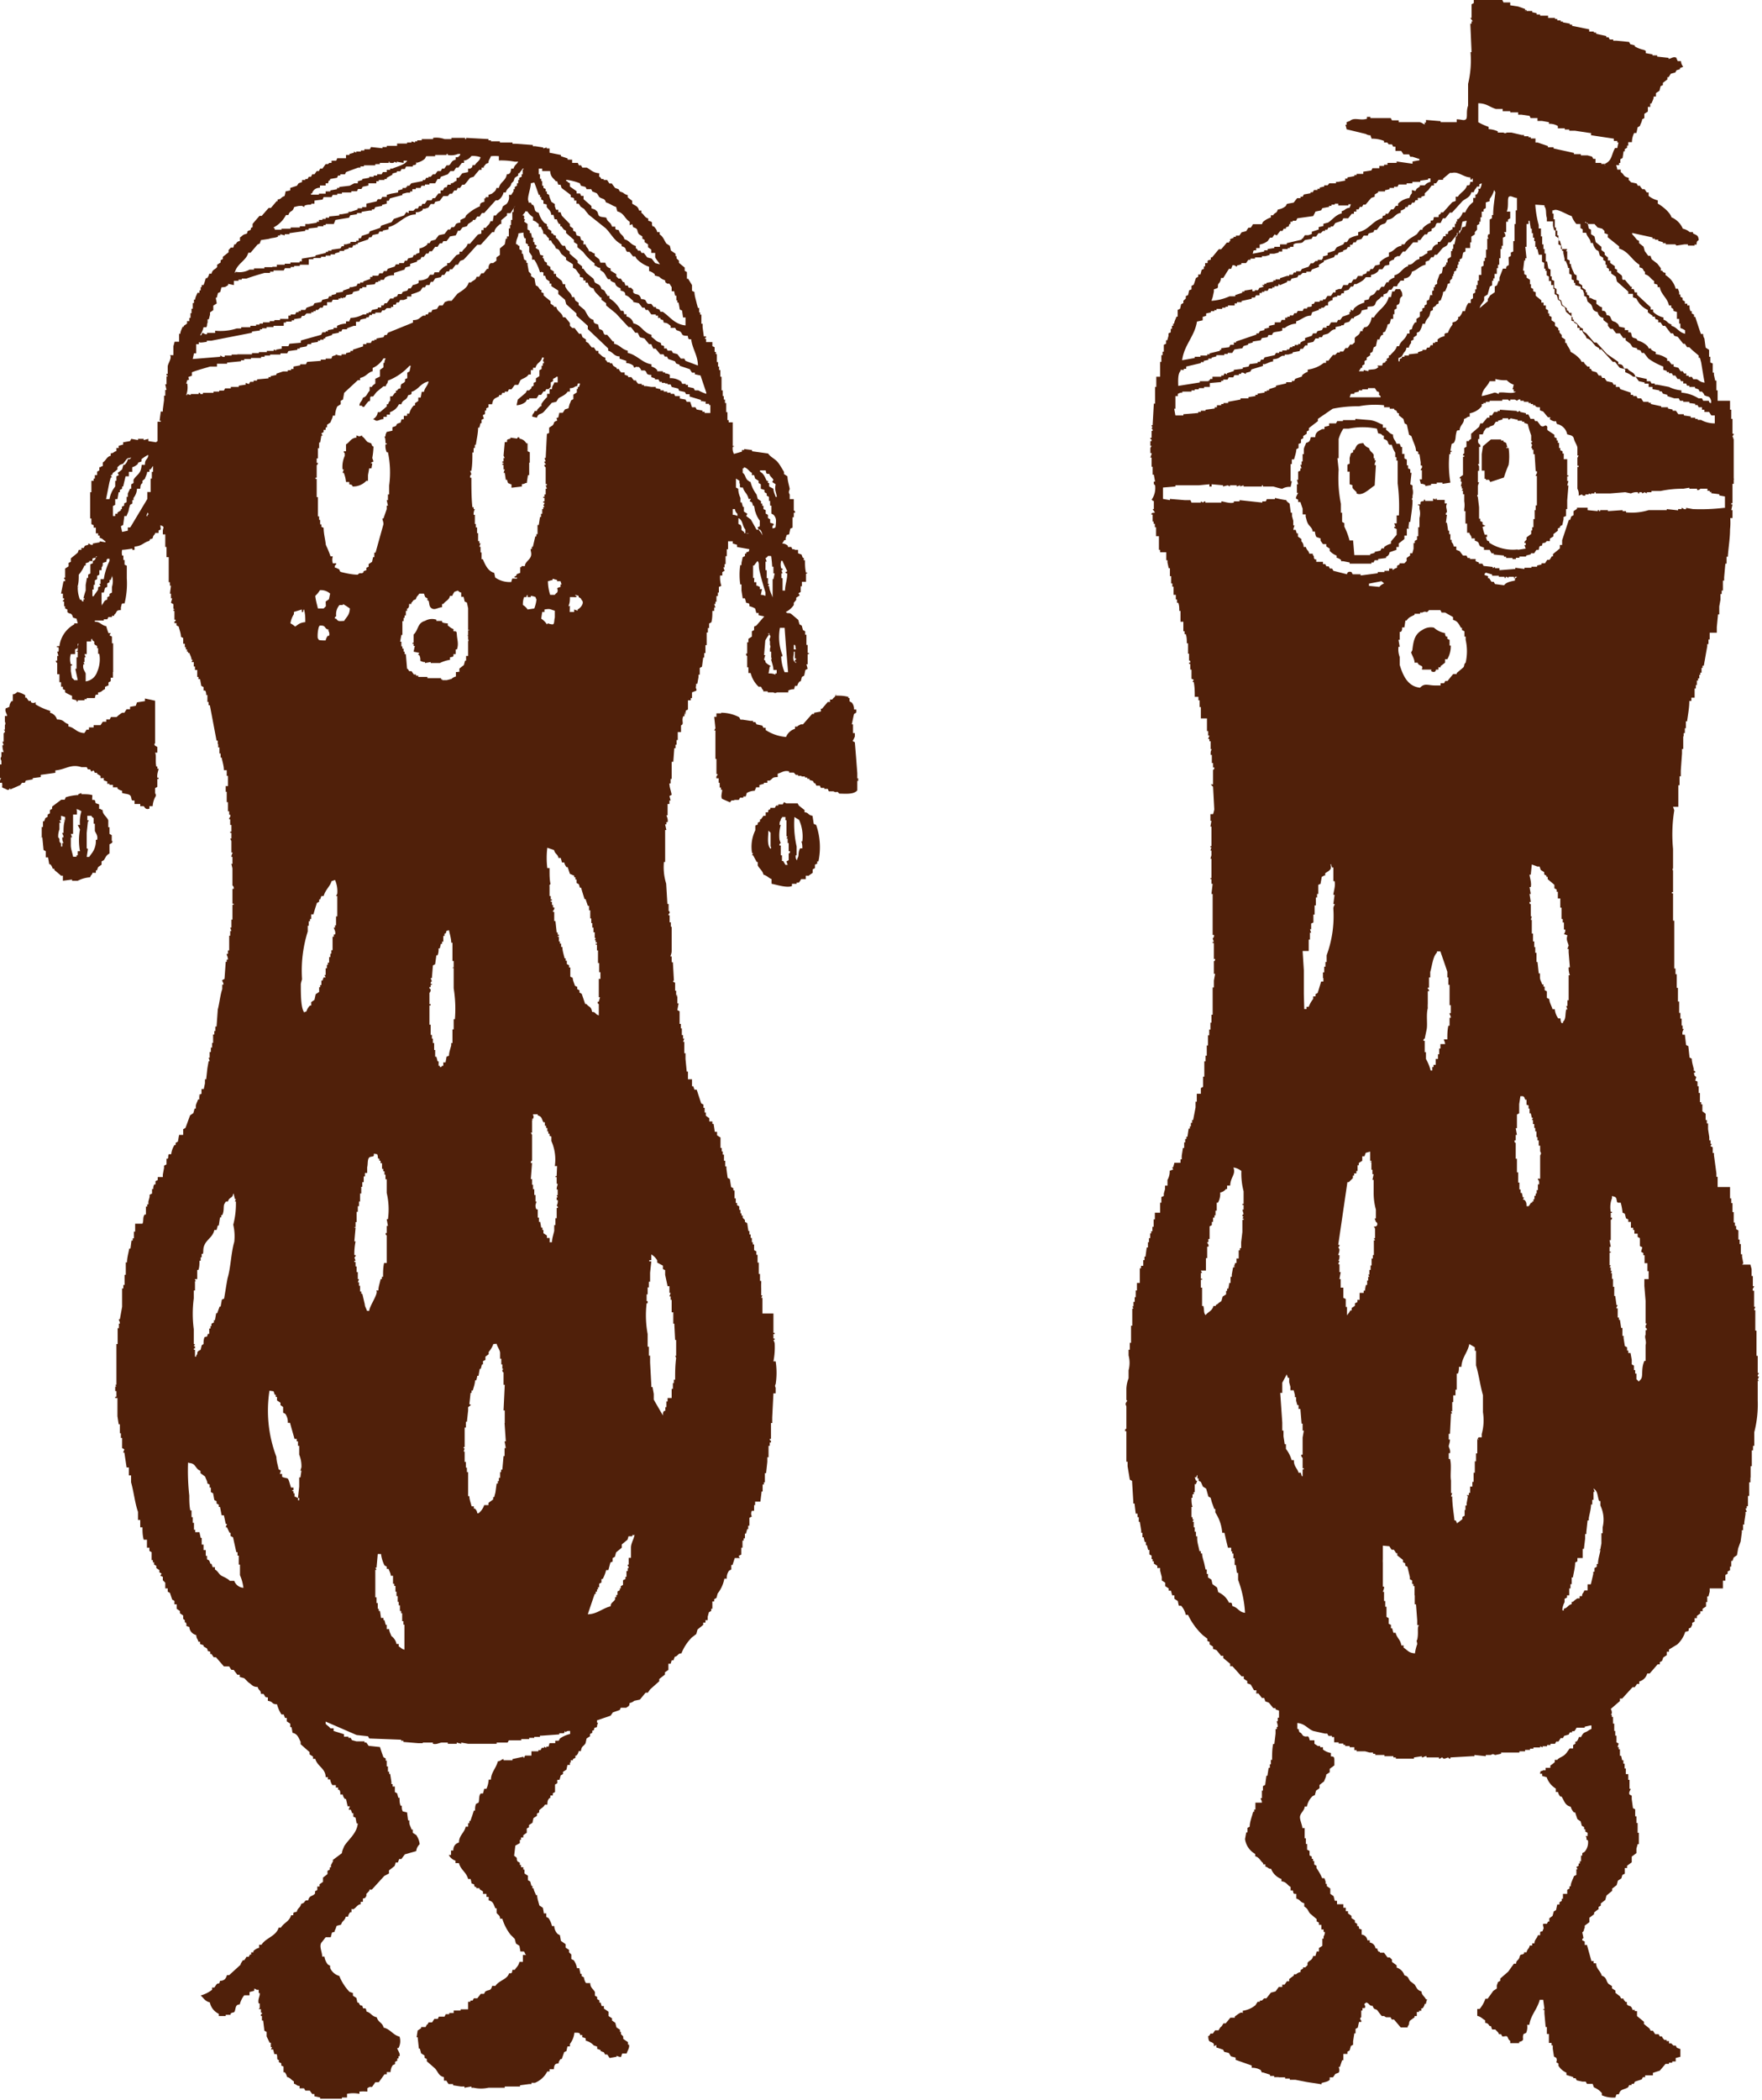
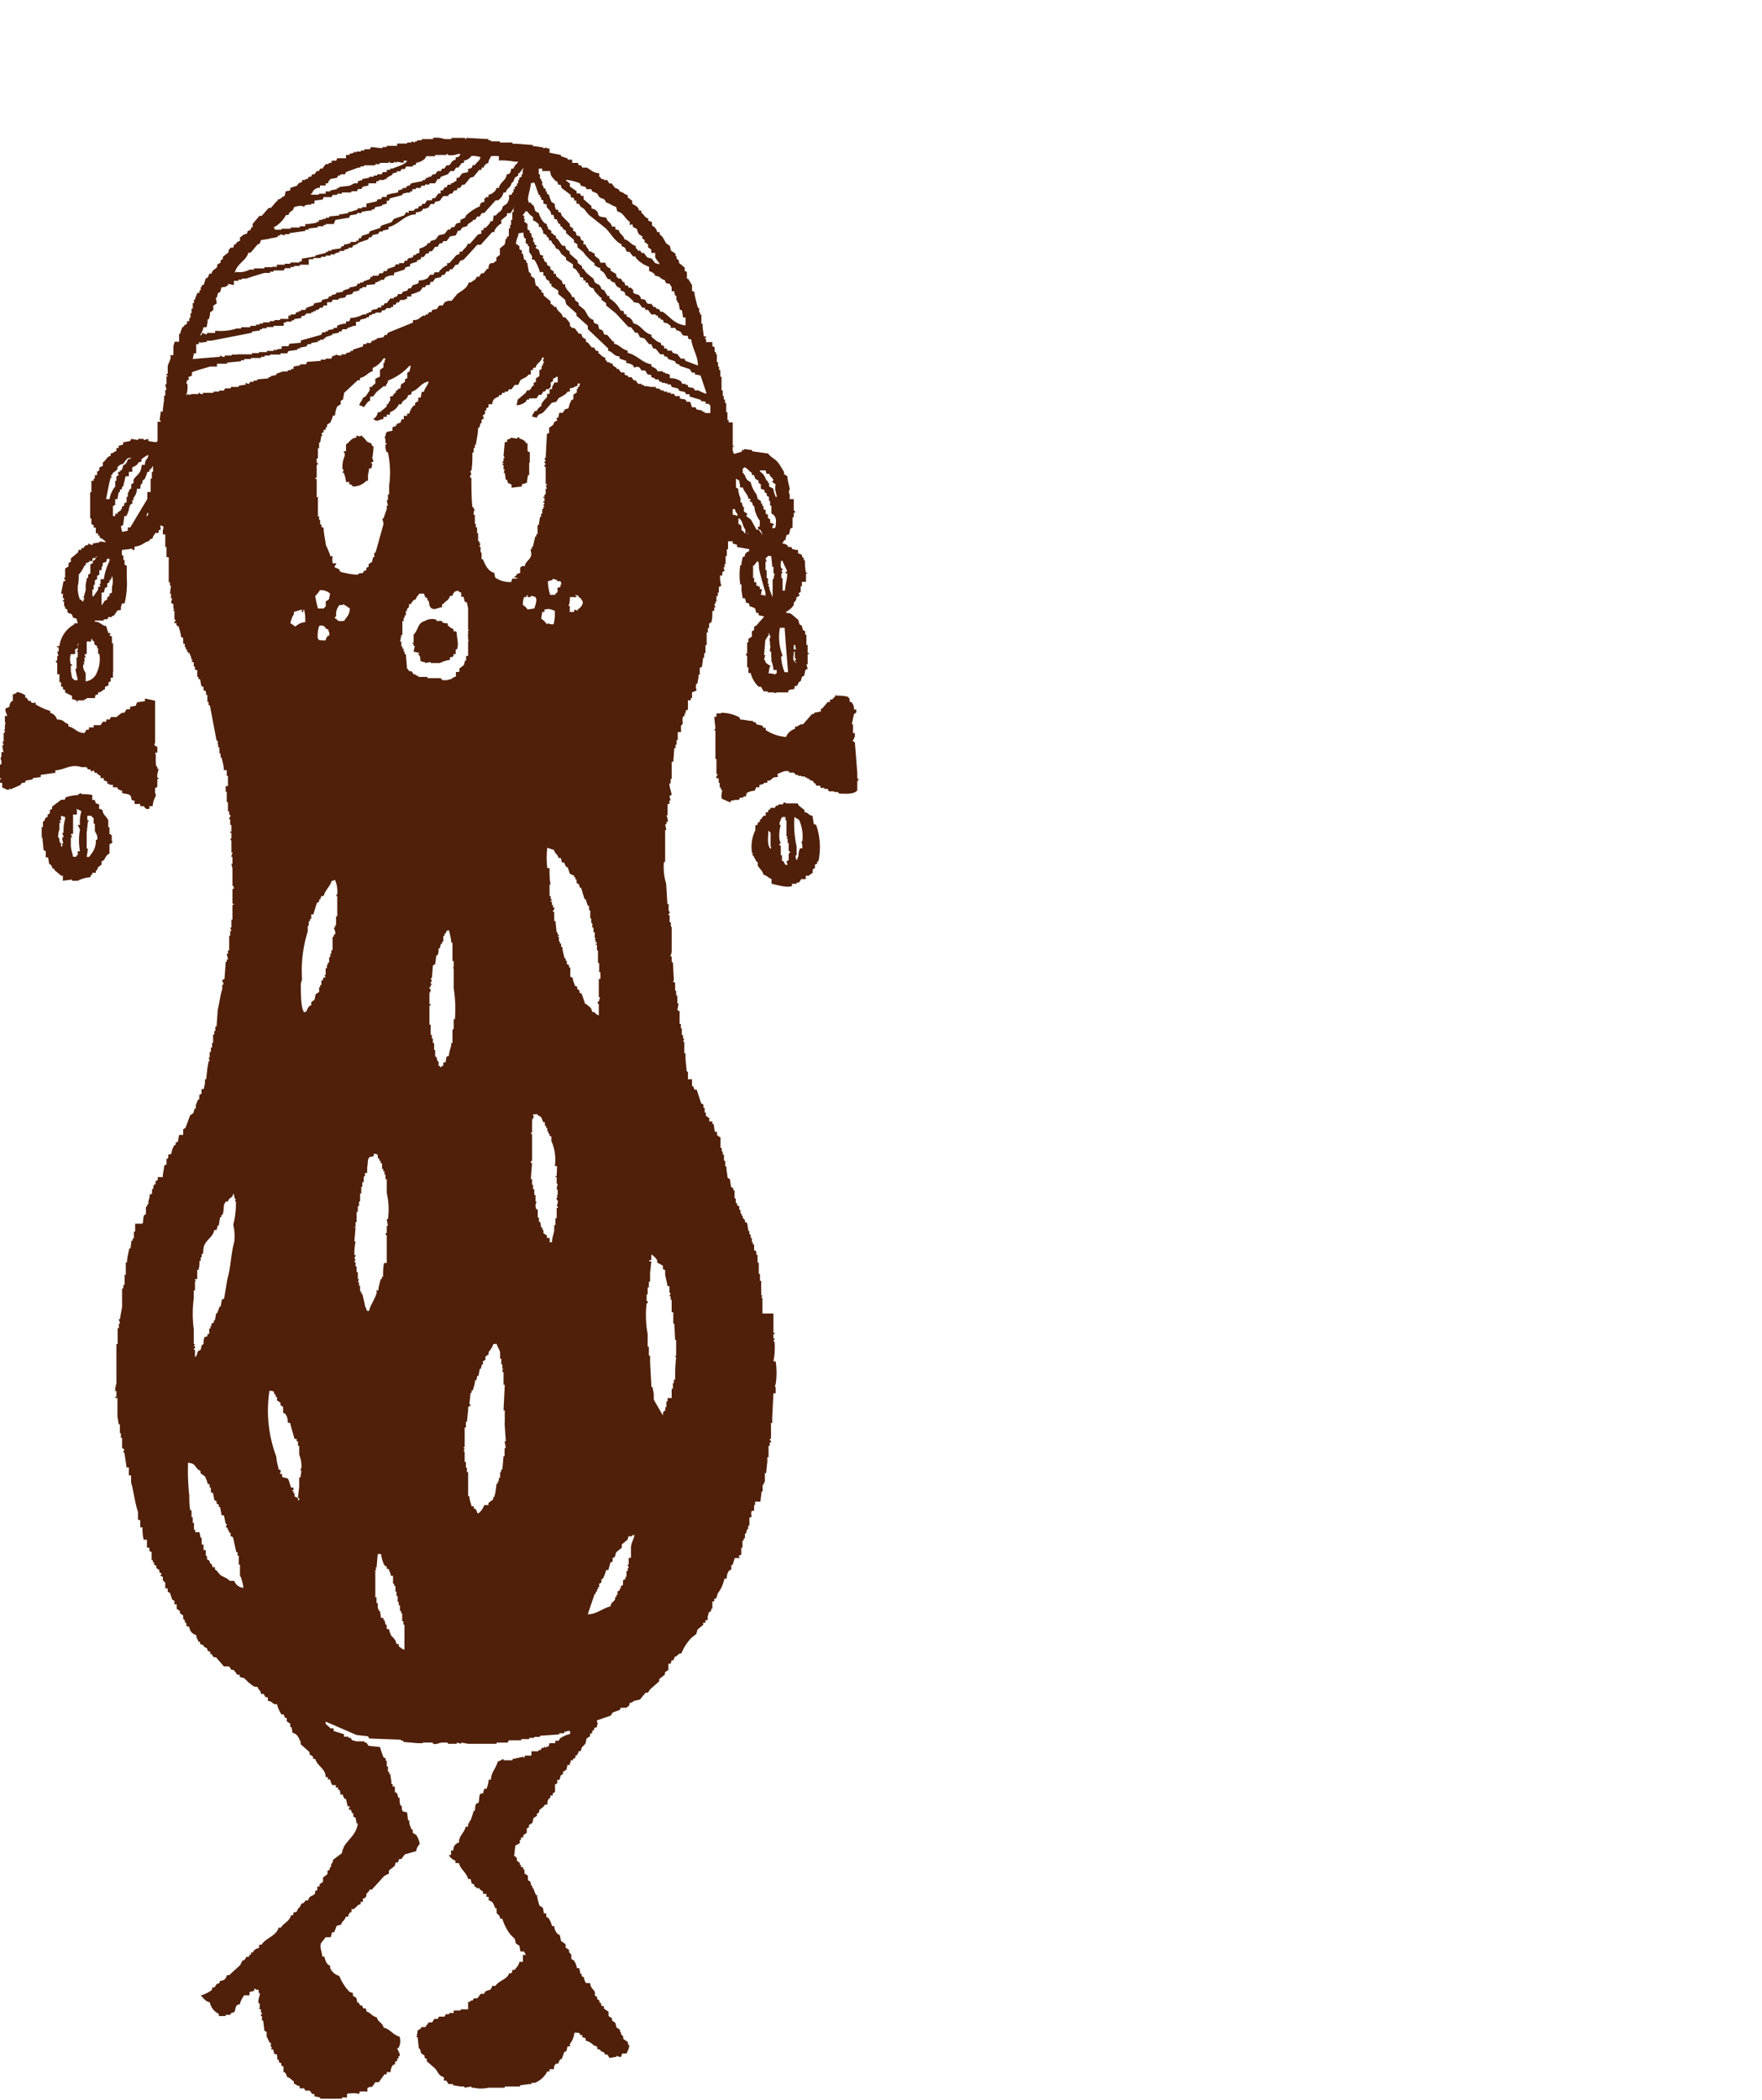
<svg xmlns="http://www.w3.org/2000/svg" viewBox="0 0 86.57 103.11">
  <defs>
    <style>.cls-1{fill:#50200a;fill-rule:evenodd;}</style>
  </defs>
  <g id="レイヤー_2" data-name="レイヤー 2">
    <g id="レイヤー_1-2" data-name="レイヤー 1">
-       <path class="cls-1" d="M80.86,2.5v.11l.33.06v.05h.23v.06l.56.06v.05c.11,0,.24-.14.39-.05v.05c.06.07,0,0,.06.11h.16a.48.48,0,0,0,.11.28l-.16.06V3.4l-.17.05-.06.11-.22.06s-.07.11-.11.17h-.06V3.9l-.22.17v.11l-.11.05-.06.23-.17.11v.17l-.11,0c0,.12-.07.23-.11.34h-.06l0,.17-.12,0a1.89,1.89,0,0,1,0,.23l-.17.11V5.8l-.11.06c0,.11-.08.22-.11.33l-.11.06-.06.28-.11,0a1,1,0,0,0-.11.45H80l0,.17h-.06v.11l-.11.06v.11h-.06l-.05.33-.11.06V8h-.06v.11H79.4a.77.77,0,0,1,.06.22h.17v.12c.19.12.09.21.39.28v.11a.36.36,0,0,1,.11.11l.28.06.06.11h.11c0,.05.07.11.11.17h.11l.11.16H81l0,.17a1.18,1.18,0,0,0,.45.22V10c.21.11.61.43.67.67a1.06,1.06,0,0,1,.56.56.73.73,0,0,1,.34.17v0h.16v.06c.18.1.26.08.28.33-.1.07-.09.06-.11.23L83.26,12v.06h-.33V12h-.17l-.39.06L82.31,12H82v0h-.16v-.06H81.7v-.05l-.23-.06v-.06h-.16v-.05h-.12v-.06l-1-.22v.06a3,3,0,0,1,.23.27l.11.06v.11l.22.17.06.22h0l.17.23h.11l.06.17.28.22.17.22h0v.12h.06c.08.08,0,.07.17.11v.11a1.12,1.12,0,0,1,.5.67h.11l.06.17h0v.11h.06v.11l.11.06v.11l.11.06v.11l.12,0V15l.11,0c0,.1,0,.19.05.28h.06v.11l.11.06v.11h.06c.09.28.18.56.28.84h.11a.34.34,0,0,0,.06.22h0l.06.45.17.11v.17h0v.17h.06v.11h0v.17l.12.05,0,.45h.06v.11h0l.06.28h.06V19h0v.17h.06l0,.51H85v.22h0v.22h.06v.45h.06v.17h0v.56h.06c0,.09-.06.1-.06.11s.06.17.06.17v.67h0c0,.09,0,.1,0,.11v.28l0,.11h0v.73c0,.08.07,0,0,.06h0v.22h-.06v.67h0v.28h-.06v.06h.06l-.06.28h.06v.11h0v.28h-.11A3.09,3.09,0,0,1,85,26c0,.44-.08.89-.11,1.34h-.06v.22h0v.12h-.06l-.06.67h0v.16h-.06v.17h0V29h-.06v.17h-.06v.28h0l-.06.33h0v.06h0v.05h0l0,.12h0v.16h-.06l-.06.62h0v.28H84v.17h0v.16h-.06v.23h-.06v.11h0c-.06.32-.11.63-.17.95h-.06v.11h-.05v.23h-.06v.11h-.05v.17h-.06v.11h-.06v.22h-.05v.17h-.06v.45H83.1v.16H83c0,.34-.07.68-.11,1h-.06v.34h-.05V36h-.06v.16H82.7v.34h0v.28h-.06V37h0l-.06.84h0v.28h-.06v.44h-.06V39h0v.62H82.2l.06.17a7.41,7.41,0,0,0-.06,1.9v.61h0v.28h0v.06h0a.08.08,0,0,0,0,.11v.06h0c0,.09,0,.09,0,.11l0,.17h0l0,.72h-.06v.06h.06v.5h0v.84h.06v.9h0v1.45h.06v.28h.06v.28h0v.39h.06v.12h0l0,.33h0v.22h.06v.23h0v.33h.06v.28h.06v.34h.05v.17h.06s-.11.15-.06.28l.11,0,.06.51.11.05.06.56.11.06c0,.18.07.37.11.56l-.05,0,.11.06v.06h-.06c0,.21.09.17.11.22l-.05.17.11.05v.23h.06v.11h0v.22h.06c0,.15,0,.3,0,.45h.06v.11h.06l0,.34,0,0,.16.12V55h.06v.17h.06v.28h0l.06.39h0V56h.06v.17h.06l-.06.11.11.06v.28h.06v.11h0l.12.89h0v.17h.06v.39h0v.11H85v.4h0v.16h.06v.23h.06v.11h0v.33h.06v.17h0v.34h.06v.17h.06v.16l.11.06v.22h0v.23h.06v.22h.06v.22h0v.28h.06v.12h0l.06.33-.06.06H86l.06.22h0v.34h.06c0,.17,0,.33,0,.5h.06c0,.07-.09.1-.06.22h.06v.79h.06l-.06.17h.06v.5h0v.5h.06c0,.21,0,.41,0,.62h0v0l0,.06h0v.06h0v.5h.06v.84h.06l-.06.11v.06h.06l-.06.16.06.06h-.06v.95a5.44,5.44,0,0,1-.17,1.57v.45h0v.22h-.06v.22h-.06v.39h0V72h-.06v.28h0v.28H86v.23h-.06v.33h0v.34h-.06v.17h0v.33h-.06v.11h-.06l.06.17h-.06v.11h0l-.06.4h0v.11h-.06v.28h-.06v.11h0l-.06.45h0l-.12.33h0l-.06.34-.16.11-.06.17h-.06l0,.28h-.06V77h0v.11l-.12.06v.11l-.11.06,0,.28-.12,0v.22h0V78H84v.16h0l-.06.23h-.06v.11h0v.17h-.06v.11h0v.11l-.17.11v.12l-.11,0v.11l-.17.12v.11l-.11,0v.17l-.12.06v.11h0c-.1.15,0,.1-.17.17,0,.15,0,.12-.17.16a1.43,1.43,0,0,1-.39.62L82,81v.11h-.11l0,.17-.17.11-.06.17-.11.06v.11h-.11l-.39.45v0h-.12a.55.55,0,0,1-.39.39v.12h-.11l-.11.16h-.11l-.51.56h-.11l0,.12-.45.39a.34.34,0,0,1,.05.22l-.05.06h.05v.11h.06v.33h.06V85h.05v.23h.06v.33l.11.06-.06.17h.06v.11h.06V86h0v.22h.06l.05.22h.06v.17h.06l0,.23h.06V87h0v.12H80v.28h.06c0,.14,0,.29,0,.44h.06c0,.06-.11.15-.06.28l.11.06c0,.05,0,.11,0,.17h0l.06.44.11.06v.34h.06v.11h0v.22h.06V90h.06l0,.39h0v.17h-.06l-.06.22h0V91l-.23.17c0,.09,0,.18,0,.28l-.23.17v.11l-.11,0c0,.1,0,.19,0,.28l-.12.06-.05.17-.17.11-.06.22-.22.17v.11l-.28.23-.06.22-.22.17v.11l-.11.06v.11a1.84,1.84,0,0,0-.22.17V94l-.23.17,0,.22-.23.17v.11h0c-.07.11,0,.13-.12.22l.06.28a.09.09,0,0,0-.06.11l.12.06v.17l.11,0,.22.79h.11v.11h.12c0,.27.21.36.28.61.25.08.19.24.33.4l.17.11v.11l.17.11v.11l.22.17.06.11h.11c0,.06.07.12.11.17h.06v.11c.11.15.2,0,.28.28h.11v.06l.11,0V99l.34.28v.11l.27.22.06.11h.11l.11.17h.17l.06.11h.11c0,.06.07.12.11.17h.11v.06h.12v.05H82v.06h.11l.11.11h.11l.06.11.17.06V101l-.23.06,0,.17-.17,0v.06H82v.06h-.17l-.28.33-.34.11,0,.12H81v0h-.17V102h-.11l-.06.11-.33.11-.06.11h-.11v.06h-.11l-.06.11c-.21.13-.38.07-.45.34-.15,0-.12,0-.17.16a1.39,1.39,0,0,1-.67-.11l0-.11a1,1,0,0,0-.39-.28l-.06-.17c-.14,0-.15,0-.22,0l-.06,0-.06-.11h-.16v0l-.28-.06-.06-.11h-.11V102l-.34-.11v-.11a.86.86,0,0,1-.39-.34v-.11l-.11-.06a.25.25,0,0,0,0-.22l-.11-.06-.06-.39h0v-.16h-.06v-.12H76.1l0-.44H76v-.12h0v-.22h-.06l-.06-.67h0v-.17h-.06c0-.08,0,0,.06-.06l-.06-.44h0v0h-.17c-.11.45-.45.76-.51,1.23h-.11a.7.7,0,0,1-.05.4l-.12.05c-.11.23.1.31-.22.39v.06H74.2v-.11c-.13-.09-.09-.17-.17-.23h-.11V100h-.11l-.06-.11h-.11c0-.08-.11-.15-.17-.23h-.16l-.06-.17h-.06c-.08-.1-.06-.12-.22-.16v-.12c-.15-.08-.19-.17-.39-.22l0-.34h.12a1.59,1.59,0,0,0,.28-.5h.11l.28-.39.17-.11V97.5h0l.06-.17.11-.06v-.11l.39-.34.28-.39h.11c0-.19.12-.14.17-.33s.11-.07.22-.17v-.06h.12c.05-.19.11-.14.16-.33h.12v-.11h.11c0-.19.12-.22.17-.4h.11v-.16c.2-.07.08,0,.17-.17h0c0-.09-.07-.22,0-.23h.16l.06-.11h.06V94.2l.16-.12.06-.22.11-.06.06-.28.11,0v-.11l.11-.06v-.11h.06V93L77,93V92.8l.11-.06v-.11h.06c0-.17.11-.34.16-.5l.12-.06V91.9h0v-.11h.06l-.06-.11.11-.06v-.11h.06V91.4h.06v-.17h0v-.11h.06V91l.11-.06a.71.71,0,0,0,.17-.56c-.17-.11,0,0-.11-.22H78V90l-.11-.06v-.11h-.06v-.11l-.11-.06-.06-.22-.16-.11L77.39,89h-.06a.69.69,0,0,1-.16-.28c-.29-.07-.31-.29-.45-.5h-.06a.46.46,0,0,1-.11-.22h-.11v-.17a1.05,1.05,0,0,1-.45-.56l-.22-.06v-.11h-.11c.06-.22,0-.07.16-.17v0h.12l0-.12h.23l0-.11a1.84,1.84,0,0,0,.22-.17v-.11h.12c.09-.11.21-.13.33-.22s.19-.22.28-.34l.17,0v-.17l.11-.06v-.11h.06a.46.46,0,0,0,.11-.22h.11c.14-.29.18-.18.39-.34v0l.12-.06,0-.17h.06v0h-.11v0l-.28.06v.05h-.4a1,1,0,0,1-.11.17h-.11v.06h-.11l-.06.11-.22.06-.06.11h-.11s-.07.11-.11.17h-.11l-.06.11h-.11v0h-.11v.06h-.17v.06l-.22,0v.06l-.12-.06v.06h-.11v0h-.22v.06h-.17v.06H75.1v0h-.17V86h-.11v0h-.17v.06l-.9,0v.06l-.28.06v0c-.06,0-.09-.09-.22,0v0H73v.06l-.56-.06v.06h-.11v0l-1.07.06v.06c-.09,0-.1-.06-.11-.06l-.17.06c-.11,0-.11-.06-.11-.06s-.07,0-.11.06h-.06v-.06h-.61v-.06c-.13,0-.15.07-.23.06v-.06l-.39.06v.06h-.89v-.06h-.12v-.06l-.44,0v-.06l-.45,0v-.06h-.11v-.06h-.17v0l-.22-.06v0L66.82,86v0h-.17v-.06h-.11V85.8l-.23,0v-.06l-.22,0v-.06H66v-.06h-.11v0h-.12v-.06h-.11v0h-.11V85.3h-.11v-.06h-.17l-.06-.11h-.11v0L64.52,85c-.28-.11-.4-.36-.78-.39v.28l.11.06v0H63.8l.05.12c.08,0,.15.15.17.16.22.13.25-.11.33.23h.23v.17l.17.11v0h.11v.06H65l0,.11a.82.82,0,0,0,.39.17v.17c.18,0,.17.06.17.28h0v.16l-.23.17v.17l-.17.11c0,.11-.07.23-.11.34l-.22.17v.16l-.17.12-.06.22-.11.05a.94.94,0,0,0-.28.51h-.11c0,.17-.17.29-.22.45s.09.4.11.61h.11c0,.11,0,.22,0,.34h0v.16h.06v.12h0v.16h.06v.12h0v.16l.12.06c0,.07,0,.15,0,.22l.11.06v.11h.06v.11h.06v.17l.11.06v.11a2.69,2.69,0,0,1,.28.5h.11l.06.17h0v.11h.06v.11l.17.12V93l.16.11.06.23.11,0v.17H66l0,.17h.12l0,.17.11,0v.11l.17.12v.11l.17.11v.11l.11.06v.11h.06c.09.15-.06.1.16.17V95a.31.31,0,0,1,.28.28h.12v.11a.33.33,0,0,1,.28.28c.22.06,0,0,.16.17h.06v.05H68l.17.23h.11l.11.11v.11l.23.17v.11A.57.57,0,0,1,69,97c.21.06.17.13.28.28l.22.17c.12.17.11.27.34.34,0,.17.14.23.22.39h.06a.68.68,0,0,0-.06.22H70a.42.42,0,0,1-.11.22h-.06v.12l-.11,0v.06l-.11,0V99l-.11,0v.06l-.23.17c-.07.12,0,.15-.11.28v.05h-.34l-.33-.39h-.11l-.06-.11H68.1L68,99h-.11c-.08-.09-.15-.19-.22-.28s-.16,0-.23-.22c-.19,0-.14-.12-.33-.17,0,.07,0,0-.06.06s.08.09,0,.22l-.11,0v.12h-.06v.33s-.06,0-.05.11a.1.1,0,0,1,.05.12l-.11,0-.06.28-.11.06v.11h0v.11h-.06l-.06.39h0v.17l-.11.06-.06.22-.11.06v.11H66V101h0v.17h-.06l-.11.33h-.06s.08.17,0,.28l-.16.06-.12.17-.16,0v.12c-.09.1-.25.11-.4.16v.06l-.72-.11v0l-.56-.11v0l-.11,0v0h-.17v-.06h-.23v-.06H63v0h-.17V102l-.23,0v-.06H62.4v-.06l-.34-.11v0H62l-.06-.12a.84.84,0,0,0-.44-.11v-.11l-.79-.28,0-.11-.23-.06-.11-.17-.22-.05-.06-.11-.33-.11v-.12l-.12.06v-.11c-.16-.18-.26,0-.28-.39.08,0,.08-.09.12-.12h.11l.11-.16h.17a1,1,0,0,1,.11-.17H60a1.63,1.63,0,0,0,.11-.17h.11l.23-.28h.22v-.06c.1-.06.31-.27.39-.16v-.12a1.26,1.26,0,0,0,.62-.27l.11-.17h.11v-.06H62l.11-.11h.11l.22-.28.23-.06.16-.22H63l0-.11h.11l.12-.17h.11l0-.11.23-.17v-.06h.11v0a.38.38,0,0,1,.22-.11c0-.14,0-.09.12-.17v-.06h.11l.11-.11v-.11c.1-.15.21-.09.28-.34h.11l.06-.22h.11a1.09,1.09,0,0,0,0-.17l.17-.11V95.2h.06v-.11h0a.36.36,0,0,0,.06-.22h-.06v-.12l-.11,0v-.11h0v-.12l-.12,0v-.11l-.11-.06v-.11l-.33-.28c-.12-.16-.09-.22-.28-.34v-.16c-.22-.06-.18-.17-.39-.23V93c-.16,0-.13,0-.17-.17h-.11v-.17c-.18-.1-.19-.24-.45-.28v-.11a.87.87,0,0,1-.51-.5c-.15,0-.12-.07-.28-.11v-.11h-.11v-.06c-.15-.12-.17-.27-.39-.34v-.11a1,1,0,0,1-.5-.73h0l.06-.33h.06v-.22l.11-.06c0-.24.11-.49.17-.73h.05v-.11h.06v-.22h0v-.12H62c0-.12-.06-.15-.06-.22H62V88.1H62v-.17h.05v-.22l.11-.06.06-.45h.05l.06-.39h.06v-.17h.05v-.22h.06c0-.26,0-.52.05-.78h.06l.06-.51h0v-.22h.06V84.8h.05c0-.14-.05-.21-.05-.28h.05v-.17h.06V84l-.17-.06v-.06h-.11l-.22-.27-.17-.06-.06-.17h-.11l-.17-.22h-.11L61.73,83h-.12l-.16-.28-.17-.06v-.11l-.17-.11v-.12l-.11,0-.45-.5h-.11v-.12l-.34-.28v-.11l-.11,0c-.07-.1-.15-.19-.22-.28l-.17-.06v-.11l-.17-.11v-.12l-.11-.05v-.11l-.22-.17a3.3,3.3,0,0,1-.73-1h-.11a1,1,0,0,0-.23-.45l-.11,0a1.89,1.89,0,0,1-.05-.23l-.17-.11v-.17l-.11,0-.06-.23-.11,0v-.11l-.17-.11v-.17l-.17-.11v-.17L57,77.13V77L56.86,77v-.11l-.17-.11v-.11h-.06v-.11h-.05v-.17l-.11-.06v-.22h-.06l-.06-.23H56.3v-.16h-.06l-.05-.23h-.06v-.22h-.06v-.11h0L56,74.73h-.05V74.5h-.06v-.17H55.8l-.06-.5h-.06v-.11h0l-.06-1-.11-.06L55.4,72h0v-.22h-.06V71h0v-.72h-.06c0-.1,0-.1.06-.12V69.08h0c0-.08-.08-.1,0-.23s.07,0,0-.11h0c0-.19,0-.37,0-.56h0a1.59,1.59,0,0,1,.11-.5v-.39h0a1.43,1.43,0,0,0,0-.73c0-.08,0,0,0-.06v-.22h.06v-.34h.06v-.56h0V65.1h.06v-.33h0v-.51h.06l-.06-.11h.06v-.22h.06V63.7h.05v-.33h.06V63H56v-.11H56c0-.2,0-.41,0-.61h.06v-.12l.11,0v-.28h.06v-.17h.05l.06-.45h.06V61h.05V60.8h.06v-.23h.05v-.11h.06v-.22h.06V60h0v-.12h.06l0-.33H57V59.4H57v-.23h0v-.11h.06l0-.28.12-.05v-.12h0l.06-.22h0v-.17l.12,0v-.28h0a.83.83,0,0,0,.11-.45l.17-.06-.05-.11h.05l.06-.22H58v-.17h.06v-.17h0l.06-.39h.06V56.1h.05v-.17h.06v-.11h.05l.06-.4h.06v-.11h.05v-.17h.06V55h.05l.12-.62h0v-.28h.06v-.17h0v-.22H59v-.28l.11-.06,0-.39h0v-.11h.06V52.4h0v-.28h.06v-.28h.06v-.28h0v-.22h.06l0-.5h.06v-.28h.06v-.34h.05v-.39h.06v-.34h0v-1h.06v-.34l.06-.33h-.06V47.2s.07,0,.06-.11h-.06v-.78h-.06v-.06h.06l-.06-.17a.15.15,0,0,0,.06-.17h-.06v-.56h0l0-.11h0v-.39h0c0-.08,0,0,0-.06v-.5l0-.17h0V43.9h-.06l.06-.5h-.06v-.23h-.05v-.05h.05v-.95h-.05l.05-.17v-.23h-.05l.05-.16h-.05v-.06h.05v-.62h.06v0h-.06v-.34h-.05l.05-.28h-.05v-.33H59.6a1.68,1.68,0,0,0,.06-.23l-.06-1.12a.55.55,0,0,1-.11-.11h.11V37.8s.07,0,.06-.11H59.6v-.22h-.06v-.12h0v-.28h-.06c0-.13,0-.2.06-.28h-.06v-.16h0V36.4h-.06v-.11h-.06l.06-.17h-.06l0-.22h-.06l0-.62H59v-.11H59v-.05H59v-.06H59v-.22h0v-.12h-.06v-.16h0v-.17h-.06v-.17H58.7c0-.24,0-.48-.05-.73h-.06l.06-.11-.11-.05v-.45h-.06V32.6h-.06v-.06h.06c0-.1,0-.09-.06-.11V32.1h-.05v-.51h-.06c0-.15,0-.3-.05-.45H58.2V31h-.06V30.7h0v-.17H58v-.28H58V30h-.06c0-.14,0-.27-.05-.4h-.06v-.16h-.06v-.23l-.11,0v-.12h0l0-.16h0v-.12h-.06v-.16h-.06V28.4h0v-.11h-.06c0-.13,0-.26,0-.39h-.06l-.06-.28h0v-.11h-.06l0-.39H57V27h-.06v-.28h0v-.39H56.8v-.17h0v-.27h-.06v-.17h-.06v-.11h-.05v-.34h-.06c0-.13.14-.06.17-.11L56.63,25h.06V24.6c-.11,0,0,0-.11-.06a1,1,0,0,0,.17-.72s-.08,0-.06-.17h.06l-.06-.34h-.06v-.39h-.05v-.45h-.06l.06-.17v-.05h-.06V22l.06-.11h-.06v-.23h.06c0-.1,0-.07-.06-.11v-.05h.06v-.34h.05c0-.11,0-.07-.05-.11l.05-.11h-.05v-.06h.05l.06-1.06h.06v-.23h0V19h.06v-.16h0V18.5H57v-.17H57L57,18.16H57V18h0v-.23h.06v-.16h0v-.17h.06v-.17h.06v-.11h0v-.23l.11-.05v-.17h.06l.06-.22h0v-.12l.11-.05v-.17h.06V16h.06v-.11h.05c0-.11.08-.23.11-.34h.06l0-.33.12-.06.05-.22.11-.06v-.11l.12-.11v-.12l.11-.05a1.89,1.89,0,0,0,.05-.23l.12-.05v-.17l.11-.06.11-.33.11-.06v-.11l.11,0,.06-.23.11-.05v-.12h.06l0-.16h.12c0-.16,0-.13.16-.17v-.11h.06l.33-.4h.12l.28-.33h.11v-.06h.05v-.11l.17-.06v-.05h.11v-.06h.17l.11-.16.23-.06a1.63,1.63,0,0,1,.11-.17h.11a1,1,0,0,0,.11-.17H62l.05-.11a1.07,1.07,0,0,1,.39-.22v-.11h.11c.11-.17.16-.06.23-.28a.78.78,0,0,0,.39-.17l.06-.11.33-.06.17-.22h.17V9.66H64l.06-.11.33-.06V9.44h.11l.06-.11h.17V9.27h.11V9.21l.22-.05V9.1h.17L65.31,9h.33V8.93h.11v0l.34-.06V8.77h.11V8.71l.34-.06V8.6h.11V8.54l.33,0V8.43l.4-.06.05-.11h.17v0h.17V8.15H68V8.09h.17V8h.33V8h.12V7.93l.78.11V7.93l.34-.06V7.81l-.34-.11v0h-.11l-.06-.12-.28,0a1.63,1.63,0,0,0-.11-.17l-.28,0V7.2h-.11l-.06-.11h-.16L68.16,7H68V6.92a1.58,1.58,0,0,0-.61-.11l-.06-.17a.34.34,0,0,1-.22-.06v0l-.95-.23a1.13,1.13,0,0,0-.06-.22h.06V6l.16-.06c.22-.2.52,0,.84-.11V5.74h.17V5.8h1l.06.11h.33V6l1,0V6c.13,0,.19.09.28.11V6H70V6h0V6c.08.09.06-.1.06-.11l.72.06V6h.23V6h.28V6h.05V6h.23V5.86c.24,0,.35.08.45,0s0-.39.11-.67h0V5.13h0l0-.34h0c0-.11,0-.11,0-.11V4.12a5,5,0,0,0,.12-1.56H72.3l-.06-1.4h.06V1.05h.06L72.24.88h.06V.21l.11-.06V0a2.35,2.35,0,0,1,.84,0v0c.07,0,.1-.09.22,0v0h.34l.06.12h.33V.26l.39.06v0l.34.12V.54c.07,0,0,0,0-.05H75V.54h.28V.6l.22.05V.71h.17V.77h.17v0h.22V.88h.34V.93h.11V1h.17v.06h.11V1.1l.34.06v.05h.11v.06l.84.17,0,.11h.23V1.6h.11v.06l.5.11v.06h.11l.06.11h.17V2h.17v0l.61.06.06.11.22.06v.05a1.5,1.5,0,0,0,.45.17M72.63,5.07v.39c0,.08,0,0,0,.06h0V6a2.64,2.64,0,0,0,.51.23v.11a1.29,1.29,0,0,1,.45.11v.06h.28v0a.12.12,0,0,0,.16,0l.23,0v0h0v0l.51.12v0h.11v.06h.22v.05h.11v.06h.23V7h.11V7l.5.17v.06h.17v0h.11v.06l1,.22v.06h.17v0h.17v.06H78v0l.22.06.06.11h.11V8h.28v.05h.17v.06c.08,0,0,0,0-.06.38-.17.32-.45.51-.78l.11,0A2.8,2.8,0,0,1,79.52,7h-.06V6.92h-.17V6.81l-1.12-.17,0-.11-.06,0-.73-.11v0h-.28V6.36h-.22V6.3l-.34,0V6.19a.77.77,0,0,0-.44-.11V6l-.34-.06v0l-.11,0v0h-.11V5.8h-.34l-.05-.11-.4-.06v0h-.16V5.52H74.2V5.46H74v0h-.17V5.35h-.34C73.17,5.25,73.05,5.08,72.63,5.07ZM70,9.61l-.17.05v.06l-.17,0,0,.11h-.11l-.06.12h-.11l-.06.11h-.11l-.06.11h-.11v.06a.57.57,0,0,1-.22.11v.11c-.33.07-.3.31-.67.34-.09.27-.15.15-.34.28l-.17.22h-.11a.54.54,0,0,0-.05.11l-.23.06a.37.37,0,0,0-.05.11H67l-.11.17-.22.05-.06.11h-.11l-.06.12h-.11l0,.11h-.11l-.06.11-.17.06v.05l-.22.06-.06.11h-.11l-.06.11-.5.17v.06L64.8,13l0,.11-.34.12-.06.11h-.11v0h-.11v.06H64l-.11.11H63.8l-.06.11-.28.06-.06.11h-.16v.06L62.9,14c-.08,0,0,0-.06-.06l-.05.11h-.17v.06h-.11v.06h-.17l-.06.11h-.16v.05H62v.06h-.12l0,.11h-.17l-.06.11H61.5v.06l-.5.11v.06l-.23,0v.06h-.11V15l-.33,0v.06h-.12v.05h-.16v.06h-.28v.06h-.11v.05h-.17v.06l-.23.05,0,.12-.17.05v.17l-.28.06c-.12.74-.63,1.14-.73,1.9l.62-.11v-.06h.28v-.06l.33,0v-.06h.12v-.05l.5-.12v-.05H60V17.1l.39-.05.06-.12h.17l0-.11h.11v-.05l1-.34v-.06h.11l.06-.11.22-.05v-.06l.23-.06V16l.28-.06,0-.11.28,0,.06-.12h.17l0-.11h.11v-.05h.12v-.06h.16l.06-.11h.11l.06-.11H64l.06-.12h.16v-.05c.08-.05.1,0,.23-.06v-.11c.17,0,.12-.09.16-.11h.23v-.06H65V14.7h.11l.11-.17h.17a1.63,1.63,0,0,0,.11-.17h.12l0-.11.17-.06v0h.11L66,14l.22,0,.06-.11h.11l.11-.17h.11a1.63,1.63,0,0,0,.11-.17l.23,0v-.06l.17-.06.05-.11h.11l.06-.11h.11a1.63,1.63,0,0,0,.11-.17l.23-.05,0-.12a1.22,1.22,0,0,1,.45-.28V12.4c.28-.07.31-.29.62-.33V12H69c.15-.26.38-.33.61-.5l.17-.22h.11v-.06a1,1,0,0,1,.4-.28v-.11c.15,0,.12,0,.16-.17l.23,0c0-.14,0-.09.11-.17v-.06h.11l.45-.5.17-.06V9.66h.11c.12-.21.37-.29.45-.56.15,0,.12,0,.16-.17h.12V8.77c-.08,0,0,0-.06.05s-.06-.11-.06-.11c-.32,0-.59-.3-.89-.22v0l-.11,0v0l-.34.28v.06l-.22,0-.12.17h-.11a1.17,1.17,0,0,1,0,.11h-.11l-.17.23L70,9.49Zm-2.46-.06v.11l-.17.06-.28.33h-.11l-.06.11h-.11l-.06.12h-.11l0,.11h-.12l0,.11h-.11l-.17.22H66l-.06.12-.33.11-.12.17h-.11v.05h-.11l-.06.11h-.11v.06H65l-.11.11h-.11l-.12.17h-.16l-.06.11-.33.06L64,11.9c-.11.07-.34,0-.45.11l0,.11h-.17v.06h-.11v.05H63l0,.12h-.17v.05l-.23.06v0h-.22v.06l-.22.06v0H62v.06h-.17v0h-.17v.06h-.22v.06h-.11l-.11.16h-.23v.06l-.22.06v.05c-.06,0-.12-.11-.23-.05v.05c-.06.07,0,0-.05.11h-.11l-.28.45h-.11a.43.43,0,0,1-.12.28h0c-.06.09,0,.16-.06.22l-.17.06v.11h0l-.06.28h0l-.06.17a2.47,2.47,0,0,0,.89-.22h.28v-.06l.34-.11v-.06h.11v-.05l.39-.06V14.3h.12v-.05h.16l.06-.11.22-.06L62,14h.11v-.06h.11v-.05l.34-.06v-.06h.11v-.05h.22v-.06l.34-.11v0h.11v-.06h.17l.06-.11h.11v-.06h.22l.06-.11.33-.11.11-.17h.12l.11-.11h.11v-.06h.11v0h.11v-.06H65l0-.11.23-.06,0-.11.34-.11a1.63,1.63,0,0,1,.11-.17L66,12l.06-.11h.11a1,1,0,0,0,.11-.17,1.27,1.27,0,0,1,.45-.16V11.4c.54-.11.7-.56,1.18-.68.06-.22,0-.07.16-.16V10.5h.12l.16-.22h.11l.12-.17h.11l0-.11a1,1,0,0,1,.56-.28.5.5,0,0,1,.12-.23h0V9.33l.17.05.06-.11.16-.11V9.1H70v0a.5.5,0,0,1,.28-.17,1.09,1.09,0,0,1,0-.17h-.11v.06l-.39.05v.06h-.23v0h-.16V9h-.28v.06H69v0h-.28l-.06.11h-.17v.06h-.22v.06l-.22.05v.06h-.34v.05Zm5.14-.5v.11h-.11c-.06.12-.12.12-.16.28h-.12c-.07.27-.27.29-.44.44l-.51.56h-.11c-.07.1-.15.19-.22.28h-.12l-.11.23h-.17c-.13.09,0,.2-.27.28v.11l-.17.06-.06.11H70a3,3,0,0,0-.22.28h-.12l0,.11-.23,0-.39.45h-.11l-.17.23h-.11v0c-.15.1-.1,0-.17.17a.46.46,0,0,0-.22.11V13l-.22.05-.12.17h-.16l-.06.11a.61.61,0,0,1-.34.17v.11H67.1c-.12.19-.26.23-.45.34v0h-.11l-.06.12h-.11l-.11.16-.23.06,0,.11h-.11l-.06.11H65.7v.06c-.08,0-.1,0-.23.06v.11a.46.46,0,0,0-.22.11V15h-.11l-.11.11h-.12v.05H64.8v.06l-.33.11-.06.17c-.31,0-.46.21-.73.28v.11a1,1,0,0,0-.56.22H63l0,.12c-.11.06-.34.05-.45.11l-.06.11h-.17a.54.54,0,0,1-.05.11L62,16.6l-.06.11-.39.06v.05l-.23.06v.05l-.22.06-.06.11-.39.06-.11.17h-.22v.05h-.17v.06h-.11v0h-.28v.06l-.23.06v.05h-.16v.06l-.23.05v.06H59v.05l-.72.17v.11h-.12v.06L58,18.16v.06c-.13.13-.12.46-.11.73l1.06-.17v-.06h.17v0h.22c.07,0,0,0,.06-.06v.06h0l.06-.11h.11V18.5H60v-.06h.11l.06-.11.11.06v-.06l.34-.11v-.06l.44-.05v-.06l.28-.05.06-.12.39-.05v-.06h.11l.06-.11h.11l.06-.11.5-.11.06-.11h.16v-.06H63v-.06h.22v-.05h.11l.06-.11h.11V17h.11v-.06h.17v-.05h.11v-.06a.49.49,0,0,1,.23-.11V16.6l.33-.11.06-.12h.16l.06-.11.22-.05.06-.12h.17V16h.11l.11-.17.28,0,.06-.12h.11l.11-.16.34-.12,0-.11h.06V15.2l.11.06.06-.12a1.17,1.17,0,0,1,.5-.28v-.11l.22-.05c.07-.25.14-.15.28-.28l.12-.17h.11a1.63,1.63,0,0,1,.11-.17H68l.06-.11h0l.06-.11h.11V13.8a.66.66,0,0,1,.28-.17v-.11c.32-.08.38-.36.67-.45V13c.31,0,.25-.21.56-.28v-.11c.19,0,.22-.12.39-.17v-.11l.23-.06a.33.33,0,0,1,.28-.28v-.11h.11c.07-.12.12-.12.17-.28h.11v-.11h.11c0-.19.07-.11.17-.22h.05v-.11h.12l0-.17h.06v-.11h.05v-.12h.06a.77.77,0,0,0,.22-.33h.12a1.23,1.23,0,0,1,.39-.51V9.72h.11l0-.17h.06c.06-.08.14-.22.06-.28h.11A.65.65,0,0,0,72.8,9Zm.73.28a1.21,1.21,0,0,1-.22.44v.11L73,9.94v.11H73v.17l-.11.06v.11H72.8v.11h0v.17h-.06v.22h-.06V11l-.11.06v.11h0v.11l-.11.12v.11l-.17.11,0,.11h0v.17h-.06v.17h0v.11H72v.17l-.11.05-.06.28-.11.06v.11h-.06V13h-.05v.17h-.06v.11l-.11.06v.11H71.4v.11h-.05v.11l-.11.11v.12l-.12.05c0,.11-.07.23-.11.34l-.11.05c0,.13-.07.27-.11.4l-.11.05v.11l-.12.06V15l-.16.11v.12l-.11.05-.06.23c-.08.14-.18.19-.22.39h-.12a1,1,0,0,1-.16.39l-.12.05v.12l-.16.11v.11l-.12.06v.11h0a.38.38,0,0,0-.11.22h-.12a.36.36,0,0,1-.11.23h0c-.11.15-.07.22-.28.28l0,.16h.06v-.11l.11-.05v-.06H69v-.06l.22,0v-.06l.45-.05v-.06l.22-.06v-.05h.17l.06-.11h.11l.06-.12h.11l0-.11h.11v-.05h.12l0-.12a.72.72,0,0,1,.34-.16c0-.16,0-.13.17-.17a1.24,1.24,0,0,1,.22-.39v-.11l.17-.06.11-.11v-.11h.06a.64.64,0,0,0,.16-.28h.12a1.09,1.09,0,0,1,.16-.4l.12,0v-.17l.11-.06,0-.22.11-.06v-.16h.06V14h.06l0-.22h.06l0-.28.12,0v-.28h0v-.12l.11-.05,0-.11h0v-.12h.06v-.16h.06v-.17h0v-.23h.06V12h0v-.28h.06c0-.05-.08-.06,0-.22h.06V11.4h0c0-.09,0-.11,0-.12l0-.5.11-.06v-.16h.06c0-.38.07-.75.11-1.12ZM74,13.19c0-.17.1-.13.12-.17s0-.28,0-.39l.11-.06V12.4l.12-.05v-.17h0v-.34h.06v-.28s0,0,0-.11l0-.11h0V11h.06v-.23h0c0-.09,0-.18,0-.28h0v-.16h.06V9.72c-.16,0-.29-.13-.39-.06s0,.47-.11.73H74.2v.33l-.11.06v.11H74v.39h0l0,.12h-.11s.1.11.06.22l-.11.05v.4h-.06v.16h-.06v.23h0v.22h-.06v.17h0V13h-.06v.17h-.06v.11h0v.17l-.11,0v.22h-.06v.12h-.06v.22l-.11.06-.11.39-.17.11v.17c-.06.13-.18.21-.22.39h0l.4-.34v-.11h0a1,1,0,0,0,.11-.17l.23-.16v-.28l.11-.06.06-.17h0V13.8h.06v-.17h0c.06-.15.12-.3.17-.44ZM63.35,11c-.07.22,0,.07-.17.17v.06h-.11l-.06.11H62.9l-.17.22-.11-.05-.11.16H62.4l-.12.17a.93.93,0,0,1-.39.17l0,.17h-.17v.11c-.16,0-.13,0-.17.17h-.11v0h.11v0l.56-.11v-.06h.17v-.06l.33-.05v-.06h.12v0h.16V12H63V12l.22,0v-.06l.73-.17v-.05H64l.11-.17h.17v0l.17-.06,0-.11.34-.11,0-.12.23-.05,0-.11.23-.06c.22-.14.37-.38.67-.45v-.11c.2-.05.16-.14.39-.17l.06-.17h-.12v.06h-.5V10h-.17v.05h-.16v.06h-.12v.05l-.33.06-.06.11-.28.06a2.26,2.26,0,0,1-.11.22l-.78.11-.06.12h-.17v.05h-.11V11C63.49,11,63.47,11,63.35,11Zm12.08-.95a5.19,5.19,0,0,0,.17,1v.17l.11,0v.39h.06v.12h0V12h.06v.23h.06a1.74,1.74,0,0,0,0,.22h.06v.28h0v.11h.06l.06.34.11.06,0,.33h.06l0,.17.12.05v.34l.11.06a1.74,1.74,0,0,1,0,.22l.12.06,0,.22.11.06.06.22.22.17v.11h.06l.06.11h.11c0,.13,0,.26,0,.39.26.06.31.19.45.34l.11.05v.12l.17.11.39.45h.11l.51.56.56.39v.11c.17,0,.23.05.28.22h.17c.12.18.32.15.39.39l.56.12,0,.11h.17l.06.11h.16v.06h.12L82,19a1.61,1.61,0,0,0,.61.17v.11a1.89,1.89,0,0,1,.84.28h.17l.06.12h.28s0,.12.11.11v-.06h0v-.05h0c-.08-.28-.15-.16-.34-.28,0-.06-.07-.12-.11-.17h-.11l-.06-.11-.17-.06V19H83.1V19H83v-.06h-.11l-.05-.11H82.7l0-.11h-.11l-.06-.11h-.11l-.11-.17h-.11l-.06-.11H82v-.06h-.11v-.06l-.17-.05V18a3.39,3.39,0,0,1-.73-.39l-.22-.28h-.11l-.06-.12-.17-.05V17.1l-.22-.05-.11-.17-.23-.17,0-.11h-.12l-.16-.23H79.4c-.05-.07-.11-.14-.16-.22h-.12L79,16v-.11l-.22-.17v-.11a.32.32,0,0,1-.28-.28c-.31-.09-.2-.19-.34-.39L78,14.81l-.06-.23-.11-.05v-.11h0l-.06-.17-.11-.06v-.11L77.39,14v-.11h-.06v-.12l-.11-.05a2.25,2.25,0,0,1,0-.22l-.12-.06,0-.28h-.06c0-.11-.07-.22-.11-.34h-.06v-.11h0l-.06-.28h0v-.11h-.06c0-.17-.07-.34-.11-.5h-.06v-.12l-.16-.11,0-.11h0v-.17h-.06l-.06-.22h0v-.22H76v-.17h0c-.07-.2,0-.42-.12-.56v-.06Zm3,4.7v.17c.12.07.13.13.28.17v.17c.17,0,.19.06.23.22.22,0,.16.13.28.28l.16.06v0c.1.09.13.07.17.22l.28.06v.11H80v.11c.16,0,.13,0,.17.17s.24.06.28.23a1.07,1.07,0,0,1,.5.28l.06.11h.11v.05a.5.5,0,0,0,.23.12v.11a1.27,1.27,0,0,1,.56.22l0,.11H82l.12.17h.11l0,.11.23.06.11.17h.11l.06.11h.11l0,.11h.12v.06h.16l.06.11h.17c.15.07.16.14.39.17-.06-.32-.11-.64-.17-1h0l-.06-.22h-.06v-.11l-.33-.28L83,17.05h-.11l-.11-.17H82.7l-.27-.34-.17-.05-.06-.12h-.11L81.81,16H81.7a1.63,1.63,0,0,1-.11-.17h-.12l0-.11c-.14-.1-.1.06-.17-.17h-.11v-.05a2,2,0,0,1-.23-.17h0v-.11a1.13,1.13,0,0,1-.56-.56l-.17-.06v-.17H80v-.11l-.56-.5-.05-.23-.23-.16v-.12l-.11,0v-.11l-.11-.06V13h-.06l0-.17-.11-.06v-.11l-.17-.11-.06-.22-.11-.06a.68.68,0,0,1-.17-.34h-.11c0-.22-.17-.27-.22-.5l-.17,0v-.17l-.11-.06V11L77.45,11a1.18,1.18,0,0,1-.23-.39c-.22-.05-.72-.4-.89-.28h-.06v.16h.06l0,.28h.06V11h0v.17h.06v.16h.06c0,.08,0,.15,0,.23h.06v.16h0V12l.12.06,0,.17H77l-.06.11H77v.11h0v.28l.12.06,0,.17h.06c0,.16.11.33.17.5l.11.06a1.42,1.42,0,0,1,0,.22l.12.05v.12l.16.11v.11l.17.11v.11h.06v.12l.11.05v.11h.06C78.38,14.74,78.23,14.69,78.45,14.75Zm-6.37-3.91-.06.28-.17.05c0,.15-.07.13-.11.28h-.11v.11h-.06c-.09.11-.18.23-.28.34h-.11c-.06.21-.13.17-.28.28l-.28.33h-.11l-.06.12h-.11l-.11.16-.17.06V13c-.29.06-.4.26-.67.34a.39.39,0,0,1-.39.33v.11h-.17c-.07.12-.13.13-.17.28h-.17a1,1,0,0,1-.11.17h-.11l-.11.17-.17.06v.11h-.11c-.09.15-.22.14-.28.33s-.22.13-.39.17v.11l-.28.06c-.07.25-.2.22-.39.34v.05h-.12a1.63,1.63,0,0,1-.11.17l-.22.06-.06.11h-.11V16l-.28.06v.11c-.2,0-.25.15-.39.22l-.22.06-.06.11H64.8v.06l-.17,0a1,1,0,0,1-.11.17l-.28.06,0,.11h-.11l-.12.17h-.11a.37.37,0,0,0-.05.11l-.34.06v.05l-.22.06v0h-.17v.06H63c-.18.09-.17.15-.45.17v.11c-.19,0-.44.21-.5.11v.11l-.56.17-.06.11-.22.06v.05c-.07,0-.1-.09-.23-.05v.05h-.11v.06h-.22l-.06.11h-.22l-.06.11H60.1v.06H60v.06l-.56.05V19h-.11V19h-.17v.06h-.22c-.08,0,0,0-.06.06v-.06h0v.06H58.7v.05h-.16v.06h-.45v.05c-.08,0-.1,0-.22.06v.11h-.12c0,.21,0,.41,0,.62h-.06l.06.33.39,0v-.06l.73-.06v-.05H59v-.06h.23v-.05l.45-.06V20h.11V19.9H60v-.06h.11v-.05h.23v-.06l.61-.11v-.06h.28v0h.11v-.06l.34-.05v-.06h.11v-.06l.34-.05v-.06h.11v-.05h.11v-.06l.34-.11v-.06l.5-.11v-.06h.11v0h.17v-.06h.11l.06-.11.33-.11v-.06a.78.78,0,0,1,.28-.17v-.11a1.58,1.58,0,0,0,.79-.33h.11l0-.11h.12c.07-.1.15-.19.22-.28h.11l.11-.12h.12v-.05H66a1.63,1.63,0,0,1,.11-.17h.11a1.63,1.63,0,0,0,.11-.17h.11l.12-.11V16.6c.1-.14.22-.11.28-.34h.11v-.11H67v-.06l.17-.05a.71.71,0,0,0,.22-.45h.11c.21-.37.62-.55.73-1h.11l.06-.28h.11l.06-.11h.22c.08.15.1.1.11.34-.19.13-.07.2-.17.39l-.11.06v.16l-.11.06v.22h-.06v.12h0v.11l-.11,0-.06.23-.11.05c0,.11-.08.23-.11.34l-.11.05v.12h-.06a.38.38,0,0,0-.11.22h-.11L67.6,17l-.11.06-.06.22-.11.06v.11l-.17.11v.11l-.11.06v.16l-.11.06v.11h-.06a1.63,1.63,0,0,1-.11.17H67v-.06l.23.06v-.06c.18-.05.33,0,.45-.11s0,0,0-.11h.23c.06-.23,0-.06.16-.17v-.05h.06v-.11l.11-.06v-.11h.06c.12-.15.28-.25.33-.45h.11c.07-.27.32-.32.4-.62h.11v-.16h0c.07-.07,0,0,.12-.06a.64.64,0,0,1,.16-.33h.06v-.17l.17-.11,0-.23.12-.05v-.12l.11-.05V15l.11-.06v-.17l.11-.05.06-.23h.11a.42.42,0,0,1,0-.22h.06v-.17h.06V14l.11-.06V13.8h0l.12-.33.11-.06a2.74,2.74,0,0,0,.05-.28l.12-.06V13h.05v-.11h.06v-.17l.17-.11v-.11h0v-.17h.06v-.11h.05V12h.06l.06-.28h0v-.11h.06v-.17l.11,0v-.12h.06c.06-.13.06-.32.11-.44Zm5.09,6.43a1.58,1.58,0,0,1,.5.39l.06.11h.11c0,.08.11.15.17.23h.11l0,.11h.06l.06.11.22.06.11.16h.11l.06.12h.11l.11.16.28.06.06.11h.11V19h.17l.05.11.51.17,0,.11h.12v.06h.16l.06.11h.17l.11.17H81v.05h.11v.06l.51.11V20h.11V20h.22v.06l.23.05v.06h.16l.12.17h.16v0h.11v.06l.34.05v.06h.22v.06h.12v.05h.16a1.41,1.41,0,0,0,.68.17V20.4l-.17,0-.11-.17h-.23l0-.11h-.12V20h-.16l-.06-.11h-.11v-.06L83,19.79v-.06H82.7v-.05h-.16l-.06-.12h-.22v0l-.34-.11v-.06l-.22-.06-.06-.11h-.11v-.05l-.34-.06V19L81,19,81,18.84H80.8v-.06l-.28-.06-.16-.22h-.12a1.13,1.13,0,0,0-.39-.22v-.12c0-.06-.21-.06-.28-.11l-.22-.28h-.11l-.56-.61h-.11V17.1L78.4,17c-.15-.15-.22-.33-.45-.39-.06-.22-.16-.18-.22-.39h-.12v-.12H77.5l0-.16-.17-.11V15.7h-.06v-.11l-.33-.28-.06-.22L76.72,15l-.06-.22-.11-.06-.06-.22-.11-.06V14.3h0v-.11h-.06V14l-.11,0V13.8H76.1v-.11h0v-.11l-.11-.06V13.3h-.06v-.11h-.06l0-.28-.11-.06v-.34H75.6l-.06-.28h-.05v-.11h-.06v-.28h-.05v-.17h-.06v-.22h-.06v-.22h-.05l-.06-.39H75.1V11H75v.45H75v.5h0v.17h-.06l.06.56h-.06v.11h-.05l-.06.5h.06v.17l.11.06v.11l.17.11v.22h.05v.17l.11.06v.11l.12.05v.17l.28.23v.11l.11,0V15l.11,0v.17l.11.06v.16h.06v.12l.11.05v.17l.17.11V16l.16.11v.11h.06v.11l.11.12v.11l.17.11v.17h.06C77,17,77.11,17.08,77.17,17.27Zm3-3.08c.15,0,.12,0,.17.17h.11v.11l.67.62,0,.11h.12l0,.11a1.06,1.06,0,0,0,.51.28v.11c.21.06.17.17.39.23V16c.28.07.36.32.67.39v-.17a.82.82,0,0,0-.23-.11c0-.13,0-.15,0-.22h-.06v-.11h0l0-.12-.11,0c0-.11,0-.23,0-.34l-.17-.05c0-.08,0,0,0-.06s-.1-.09-.11-.11V15h-.11c-.08-.38-.4-.54-.45-.9h-.11c0-.15,0-.12-.17-.17V13.8c-.17-.1-.22-.27-.45-.33v-.12c-.16-.11,0-.15-.27-.22V13c-.37-.22-.55-.67-1-.79v-.11l-.56-.45L79,11.51l-.17-.06v-.11l-.11-.11-.23-.06L78.34,11,78,11s-.07-.09-.12-.11v.05H78l.06.28.11.06v.11h0v.11l.17.11.06.28.28.23v.16l.16.12v.11a1,1,0,0,1,.12.11H79v.17l.11,0v.12l.23.16v.12l.11.05v.11l.22.17c.06.09,0,.16.06.22h.11c.09.12.19.23.28.34h.06ZM72.8,19.45a5.06,5.06,0,0,0,.62-.17c.13,0,.14.06.22.06v-.06c.26-.05.68.09.84-.05h-.11v-.11h-.06a1.68,1.68,0,0,0,.06-.23.87.87,0,0,1-.34-.22,1.79,1.79,0,0,1-.56-.06v.11l-.16,0s0,0-.12,0C73.07,19,72.84,19.09,72.8,19.45Zm-5.59-.39v.06h-.28v.05h-.17v.06l-.22.05v.06h-.17l-.06.17c-.06,0,0,0,0,0h.11v.06h0v-.06h.12v0h0v0h.34v0l.56,0v0h.05v0l.34,0v-.06c-.17-.12,0-.08-.11-.22h-.06l-.11-.17Zm5,1.23v.17c-.15,0-.12.07-.28.11,0,.25-.19.28-.22.56-.15,0-.13,0-.17.17s0,.26-.11.45l-.11.05-.06.34h.06v.05h-.06v.11h-.05a5.43,5.43,0,0,0,.05,1.4l-.39.06V23.7h-.28v.06h-.28v.06l-.28.05v-.05a.34.34,0,0,0-.22-.06l-.06-.22h.11c0-.1,0-.12,0-.12v-.33h-.06c0-.08.1-.09.06-.23h-.06V22.7h0l-.06-.4h-.06v-.11l-.11-.05c0-.19-.11-.38-.17-.56h0l-.06-.17-.11-.06-.11-.5-.11-.06-.06-.22-.22-.17v-.11h-.06c-.1-.15,0-.1-.17-.17v-.05h-.22V20h-.11V20h-.17V19.9a4.13,4.13,0,0,0-1.23.05,6.29,6.29,0,0,0-1.29.12l-.73.5v.11l-.44.34v.11l-.11.06v.11l-.17.11v.11l-.11.06v.17l-.12.05V22l-.11.06c0,.16-.07.33-.11.5l-.11,0v.23h-.06v.56h0v.05h0v.23h.06l-.06.28A.7.7,0,0,0,63,24V24c-.09,0-.39-.1-.45-.11h-.5v-.06H62v.06h-.9v-.06l-.17.06v-.06l-.17.06v-.06h-.33v.06l-.11-.06-.23.06v-.06l-.56-.05v.11h-.11l0-.11-.51.05H57.75v.06l-.61.05,0,.56.34.06v-.06l.73.06v0h.05v0h.06v0h.17l.05.12H59v-.06l.11.06s.05-.07.11-.06v.06h.79v-.06c.1,0,.41.12.61.06v-.06h.28v-.06l1.12.12v-.06h.17a.54.54,0,0,0,.05-.11l.17,0v0h.23v-.06a5,5,0,0,0,.56.11c0,.07.16.16.16.17l.06.45h.06v.17h0l.06.22h0v.23h.06a1.42,1.42,0,0,0-.06.22h.12l.05.17h.06v.16l.17.12v.11h0a.38.38,0,0,1,.11.28h.11c.05.19.12.14.17.33h.17v.06c.11.1,0,.13.11.22h.06l0,.12H65l0,.11h.11l.06.11h.11l.06.11h.11l.06.11.67.17s0-.17.22-.11l.06.11h.39v.06l.84-.11v-.06h.33v-.06h.23l0-.11h.17V28a.52.52,0,0,1,.22-.12c0-.14,0-.09.12-.16v-.06H69l.11-.11V27.4l.17-.12v-.11h.11l.06-.22h0v-.28h.06v-.11l.11-.06v-.17h.06v-.22h0v-.22h.06v-.45h0a.81.81,0,0,0,0-.45v-.17s-.12,0-.06-.05h.11c0-.16,0-.13.17-.17v-.06h.06v.06h.33c.08,0,0,0,.06,0l0-.11c.1,0,.11.06.12.06s0,0,0-.06h.06v.06h.39v.17h.11c-.08.22,0,.2,0,.44,0,0-.07,0-.05.12h.05l-.05.39h.05l.06.39h.05v.17h.06v.28h.06v.11h0a.38.38,0,0,1,.11.22h.12V27l.16.06.17.22h.17l.06.12h.11v.05h.28v.11l.16.06v.06h.17l.06.11.45.05v.06l.11-.06v.06h.22V28l.78-.06v-.06l.45.06v-.06h.34v-.05h.28v-.06l.22-.05v-.06h.17l.11-.17h.11a1,1,0,0,0,.11-.17h.06v-.11l.34-.28v-.17l.11,0v-.23l.33-1h.06l.06-.17.11-.06V25.1l.17-.11v-.06H78v.12l.5.05v-.05h.06v.05h.06v-.05H79v.05l.72-.05v.05h.17v.06A2.8,2.8,0,0,0,81,25.05h.89V25l.56.06V25h.17v-.06c.07,0,.09.09.22.06v-.06l.34.06a9.66,9.66,0,0,0,1.51-.06h.06s0-.48,0-.56l-.28-.05v-.06l-.39-.05v-.06H84v-.06h-.11V24H83.6V24h-.06a.15.15,0,0,1-.16.06V24H83v-.05L82.7,24a5.21,5.21,0,0,0-1.11.11h-.45v.06h-.23v.06l-.11-.06-.11.06s0-.08-.11-.06,0,.06-.06.06v-.06h0v.06c-.08,0,0,0-.06-.06a.64.64,0,0,0-.33.06l-.28-.06-.73.06H78.4v-.06h-.06v.06h-.17v.05l-.11-.05v.05h-.17v.06c-.13,0-.13,0-.16-.06l-.17.06A.53.53,0,0,0,77.5,24h0l0-.34h0v-.22h0v-.17h.06v0H77.5v-.34h.06v-.06H77.5v-.39l.06-.11H77.5V22c0-.13-.13-.28-.17-.45s-.15-.17-.33-.22a.64.64,0,0,0-.51-.51c-.08-.26,0-.06-.22-.16s-.07-.12-.11-.17h-.11l-.23-.28-.16-.06V20c-.13,0-.15,0-.23-.06V19.9h-.11v-.06h-.11v-.05H75.1v-.06h-.23v-.05H74.7v-.06a.14.14,0,0,0-.16.06l-.11-.06H74.2v.06c-.09,0-.1-.06-.11-.06h-.28v.06h-.62v.05H73v.06h-.12v.05H72.8l0,.11A1,1,0,0,1,72.24,20.29Zm3.58,6.38c-.06.23,0,.06-.16.17L75.6,27h-.11a1,1,0,0,0-.11.17h-.17v.05l-.23.06v.05h-.33v.06h-.17v.06h-.17v.05h0V27.4H74v-.06h-.11v-.06l-.5-.05v-.06h-.11L73.19,27,72.91,27l0-.11-.17-.06c-.14-.11,0-.2-.28-.28v-.11H72.3c0-.15-.07-.13-.11-.28h-.11l0-.34h0v-.11H72v-.17H72v-.16h0V25.1h-.06V25h0a1.14,1.14,0,0,0,0-.39h0v-.34h-.06v-.17h-.06l.06-.11h-.06v-.11h-.05a1.74,1.74,0,0,0,.05-.22h-.05v-.17h-.06c0-.08.16-.14.17-.17v-.89h.06v-.06h-.06c0-.1.05-.09.06-.11V22l.11-.06,0-.28h.12c0-.07.09-.08.11-.11v-.11h0V21.3l.39-.34.06-.17h.11l.23-.28h.11l0-.11h.12l.11-.17h.17v-.05h.11v-.06l.84.06v.05l.16-.05v.05l.28.06v.06h.12l.11.22h.17l.05.11h.11l.17.23c.16.09.19-.06.28,0s0,.14.06.22l.33.22v.12l.11.05v.11h.06v.12h.06v.16h0V22h.06v.11l.11.05v.11h.06v.12h0v.16H77V23h0V23h0v.17h0v.17h.06v.05h-.06v.23h.06l-.06.22h.06l-.06.73h0l0,.28h0V25h-.06c0,.11,0,.22,0,.34l-.12.05v.11h0l-.06.28-.11.06v.06l-.11.05v.11l-.22.17v.11l-.17.11v.12H76C75.91,26.64,76,26.63,75.82,26.67ZM73.14,21c-.16,0-.14.07-.23.17h0l-.06.16h-.17c0,.13,0,.15,0,.23h-.06v.11h0c0,.17.14.11.11.28h-.06v.17h0v.22h0v.06h0c0,.14,0,.2,0,.28h0v.11h-.06l.06.11v.22h-.06v.56h.06l-.06.17h0v.06h0v.39s-.07,0,0,.11h0l.06.5h0v.56h.06v.12l.11.05v.11l.11.06c.11,0-.11.06-.11.06a2.22,2.22,0,0,0,.11.39h.11v.11H73l.06.17.11.05v.06a2.12,2.12,0,0,0,1.4.33V27l.39-.06-.06-.17h.06v-.11h-.06v-.05L75,26.5v-.11l.23-.17v-.17h.05v-.16h.06v-.4h.06v-.44h.05v-.23h.06V23.37h-.06c0-.08.09-.09.06-.23h-.06l-.05-.84h-.06v-.22h-.06V22h-.05l.05-.17s-.06,0-.05-.11h.05v-.06h-.05v-.28a5.38,5.38,0,0,1-.17-.56l-.17-.05v-.06h-.11v-.05h-.22v-.06h-.06l0,.06v-.06l-.28-.06a.13.13,0,0,1-.12.06v-.06h-.28v.06l-.22.06v.05h-.11l-.11.17-.17.06Zm-5.2-.17V21h.16v.11c.14.08.16.18.34.23,0,.24.11.25.17.45h.16l.06.16h.06v.17h0v.17H69v.11h0v.11l.12.06v.17h0v.11h.06V23l.11.05v.17h.06l-.06.56.11.06,0,.16a.64.64,0,0,1,0,.34c0,.08,0,0,0,.05l0,.06s-.07.05,0,.11h0c0,.36-.07.71-.11,1.07h-.06c0,.1-.06.3,0,.33h-.11l0,.17c0,.07,0,0,0,.05h0v.12l-.12,0v.17l-.28.22a.84.84,0,0,1,0,.17h-.11V27l-.34.12a.25.25,0,0,1-.17.22v.06l-.39.05v.06h-.17a1.17,1.17,0,0,0-.05.11h-.11v.06H66.31v-.06L66,27.56v0h-.11v-.06a.46.46,0,0,0-.22-.11v-.11a.82.82,0,0,1-.34-.23v-.11l-.17-.11a.54.54,0,0,0,0-.11H65l-.12-.17h0v-.11l-.17-.06c-.07,0-.09-.18-.11-.28h-.11c0-.17-.16-.26-.23-.39s-.07-.22-.11-.33h0v-.12H64v-.28H64l-.11-.33h-.11v-.11l-.11-.06c0-.09.07-.19.11-.28h-.06V24h0v-.05h0v-.17h.06l-.06-.22h.06v-.4l.11-.05V23h.06l-.06-.17h.06v-.17H64v-.17H64V22.3h.06v-.22h0c0-.11.08-.22.11-.33.18-.05.19-.11.23-.28h.22c0-.24.15-.3.34-.4h.11a.37.37,0,0,0,0-.11l.23-.05,0-.12h.34l.06-.11h.28v-.05h.61v-.06l.73.06C67.64,20.68,67.76,20.8,67.94,20.85Zm-1.63,5.71h.17l.06.72h.78v-.05l.22-.06v-.05l.28-.06.06-.11H68v-.06a.84.84,0,0,1,.34-.17v-.11h0l.28-.33,0-.28-.12-.06v-.05h.06l-.06-.17h.12v-.39h.11a9,9,0,0,0-.06-1.57l0-1.12h-.06v-.17h-.06v-.22h0a1.36,1.36,0,0,1-.17-.39h-.11c-.13-.08,0-.2-.28-.28v-.17h-.06c-.06-.08-.1-.09-.22-.11l-.06-.23a3.43,3.43,0,0,0-1.39,0H66a1.84,1.84,0,0,0-.23.51V22h0v.5h-.06l.06.56a6.42,6.42,0,0,0,.11,1.68v.44h.06c0,.18,0,.32,0,.45l.11.06,0,.17A3.48,3.48,0,0,1,66.31,26.56ZM74,21.75l.06.22H74V22h.12a2.88,2.88,0,0,1,0,.83,5.67,5.67,0,0,0-.23.62l-.67.22-.06-.11H73v-.05h-.06l0-.4H72.8V23h0l0-.17,0-.16h0v-.17h0l0-.17h0V22.3h0l.06-.39.39-.33h.5v.05h.12v.06ZM67.26,22c.06.2.16.19.23.33v.17h.05v.11h.06l-.06.17v.06h.06l-.06,1c-.21.12-.6.55-.89.39v-.06L66.48,24c-.11-.18.1-.14-.17-.22l0-.62H66.2l0-.34.11-.05v-.28h0l.06-.23.11-.05v-.11h.06c.13-.22.1-.32.44-.34A.48.48,0,0,0,67.26,22Zm7.17,6.54c0-.13,0-.12.11-.22h-.11v.11c-.07-.06,0,0-.06-.11h-.22c-.08,0,0,.06-.06.06a.11.11,0,0,0-.11-.06v.06h-.06v-.06h-.28v-.05h-.33v-.06L73,28.12l-.06.06v.06l.17.05v.11h.06l.11.17h.11l.06.11.45.06C74,28.59,74.23,28.55,74.43,28.51Zm-7.17.12v.11l.51.05a.45.45,0,0,1,.22-.16c0-.06-.07-.06-.11-.12ZM69,30.81h-.11c0,.12,0,.14-.06.22h-.06v.11h0v.28h-.06l.06.34h-.06a1.05,1.05,0,0,0,.06.5v.39c.15.49.38,1.06,1,1.12.23-.25.4-.1.78-.11h.23l0-.11h.17l.06-.11h.11c.09-.11.18-.23.28-.34h.17v-.05l.33-.28c.07-.1,0-.13.11-.23a2.53,2.53,0,0,0,0-1.12v-.16h-.06v-.12h0V31l-.12-.06v-.11h-.05c-.11-.19-.16-.33-.39-.39V30.3L71,30.08v0h-.17l-.06-.12h-.56c-.15.2-.11,0-.33.12v0h-.11v.06H69.5v.05c-.17.09-.29.12-.39.28h-.06Zm2,.28c0,.05,0,.11.05.17h.06v.11l.11.05v.28h.06a1.28,1.28,0,0,1-.17.67H71v.17l-.22.17v.06h-.11v.11h-.12s0,.15-.16.11,0-.12-.11-.11v0h-.4v0c-.06-.07,0,0,0-.11s-.19-.07-.23-.23H69.5c0-.17-.11-.33-.17-.5l.06-.11c.06-.53.14-.8.5-1a.74.74,0,0,1,.56-.11A1.11,1.11,0,0,0,71,31.09ZM64.08,49.55h.11v-.11h.11a1.47,1.47,0,0,1,.22-.39v-.12l.11,0a.37.37,0,0,0,0-.11l.11-.06.17-.56.11,0v-.17H65v-.11h0v-.17h.06v-.17h0v-.11h.06v-.23h.06v-.33a5.59,5.59,0,0,0,.33-2.29c0-.14.07-.16.06-.23h-.06l.06-.45h-.06c0-.12.12-.45.06-.67h-.06l0-.67h-.06l-.06-.17c-.06.07,0,0,0,.12s0,.12-.11.22l-.17.11v.11h-.06V43l-.11.06-.06.34-.11.05v.23h0v.22h-.06v.17h-.06v.22h0v.17h-.06v.17h0v.28h-.06v.39l-.11.05v.28h-.06l.06.17h-.06c0,.11,0,.23,0,.34h-.06c0,.18,0,.37,0,.56H64l.06.95c0,.39,0,.78,0,1.17h0Zm11.18-7.1-.05.5h-.06c0,.11.11.4.06.61h-.06l.06.34h-.06l.06.39h-.06c0,.1,0,.1.06.11V45h.05l-.05.17h.05v.67h.06v.39h.06v.28h.05v.28h.06v.45h.05l.06.56h.06V48h0c0,.12.08.23.11.34h.06v.11h.06v.17l.11.06v.11h0V49l.12.06c0,.16.11.33.16.5h.11a.9.9,0,0,0,.17.45l.11,0s0,.19.06.23h.06v-.06c.16-.14.1-.37.16-.61h.06l-.06-.17h.06v-.28h.06c0-.41,0-.82,0-1.23h.06a1,1,0,0,1-.06-.39h.06l-.06-.73h0v-.17h-.06l.06-.17c-.06-.22-.13-.27-.06-.5l-.17-.06s.09-.12.06-.22h-.06v-.22h0V45.3h-.06v-.17h-.06v-.39h0v-.17h-.06v-.11h0l0-.11h0v-.23l-.12,0V43.9h0v-.11h-.06v-.11l-.11-.06v-.17l-.33-.28v-.11h-.06V43l-.11-.06v-.11l-.17-.11-.06-.17h-.11v0Zm-5,10.12h.11s0-.11,0-.17h.06v-.11l.11,0V52l.11,0v-.23h.06v-.11h0v-.17h.06v-.22H71c0-.1-.07-.21-.06-.23l.17,0c0-.22,0-.45.05-.67h.06v-.39h.06c0-.13-.07-.16-.06-.23h.06v-.39h-.06v-1h-.06V48h-.05v-.28c-.11-.34-.23-.67-.34-1h-.17v.06c-.2.18-.24.66-.33.95V48h-.06v.17h0v.33h-.06v.06a.09.09,0,0,1,.06.11h-.06v.34h0c0,.09,0,.1,0,.11s0,.17,0,.17a1.74,1.74,0,0,0,0,.22h0c-.09.33,0,.8-.06,1.06L70,51a.09.09,0,0,0-.06.11H70v.28h0v.28h.06v.06h-.06v0h.06V52A2.33,2.33,0,0,1,70.29,52.57ZM75,59.23h.11l.11-.17h.06V59h.06v-.11h.05v-.17h.06v-.11h.05v-.17h.06v-.28h.06c0-.08,0-.23-.06-.22v-.06h.11v-.22h0v-.06h0v-.84h0c0-.07.09-.09,0-.22h0v-.28H75.6V56h-.06v-.16h-.05v-.28h-.06v-.17h-.05V55.2h-.06V55h-.06l.06-.11h-.06l-.05-.22h-.06v-.23H75.1v-.16L75,54.25v-.17h0V54h-.06c-.07-.13,0-.08-.11-.17v0H74.7v0h0l-.06.39h0v.06h0v.39l-.11.06,0,.67h-.06l.06.33h-.06V56h-.06c0,.1,0,.1.06.12v.78h.06v.33h0l0,.17h0v.17h.06v.17h0v.33h.06v.17h0v.17h.06v.17h.06l.05.22h.06l-.06.11h.06C75,59,75,59.12,75,59.23Zm-8.73-1.18H66.2l-.45,3.08h.06a.09.09,0,0,1-.06.11l.06.11c0,.16-.06.23-.06.28h.06c0,.15,0,.21-.06.28h.06l-.06.17h.06v.39h.06l-.06.34h.06V63h0v.23H66v.22h0v.28l.12.06v.28h0v.11h.06v.33l0,.06c.07,0,0,0,.06-.06s.06-.1.11-.16h.06v-.12l.16-.11V64l.12-.06v-.11l.11,0,0-.34H67v-.11h.06a2.74,2.74,0,0,1,.05-.28h.06v-.22h.05V62.7h.06l-.06-.11h.06v-.23h.06v-.22h.05V61.8h.06v-.17h.05v-.72h.06l-.06-.11h.06v-.23h-.06v0h.06v-.23h-.06v0h.06l-.06-.12A.12.12,0,0,0,67.6,60l-.06-.17h.06V59.4a3.05,3.05,0,0,1-.11-.84v-.62h-.06l.06-.28h-.06v-.22h-.05V57.1c0-.07-.06,0-.06-.05h.06V57h-.06v-.45l-.22.06-.06.17-.11,0V57l-.17.11v.11H66.7v.17h0v.11h-.06v.12l-.11,0v.11h-.06v.12h0Zm-5.87.17h-.11v.17h-.06a.45.45,0,0,1-.28.17.91.91,0,0,1-.11.5h-.06v.22h0v.17h-.06v.23h-.05v.11H59.6V60h-.06v.16l-.11.06,0,.62h-.06V61h-.06c0,.07.1.09.06.22h-.06v.17h0v.39h-.06V62h0v0h0c0,.1,0,.09,0,.11v.28H59l.06.12H59v.28h.06v.05H59v.39h.06v.56h0v.34h.06c.06.18,0,.32.11.45.14-.17.33-.21.39-.45h.11c0-.08.09-.08.12-.11V64l.16-.11.06-.22.17-.11v-.17h.05v-.11h.06l.05-.28h.06V62.7h.06v-.11h0l.06-.34.11-.06v0h-.06l.06-.17h.06V61.8l.11,0v-.23h0v-.17h.06v-.11h.06V61h0l.06-.5h0v-.4h.06v0h-.06V59.9h.06v-.06h-.06l.06-.11h-.06c0-.1.06-.11.06-.11l-.06-.22h.06v-.23h-.06v-.05h.06V58.5a3.49,3.49,0,0,1-.11-1,.83.83,0,0,0-.39-.17C60.73,57.68,60.46,57.78,60.44,58.22Zm19.19.84c-.16,0-.13,0-.17-.17s0,0-.06-.11l-.16-.05v.11a1.2,1.2,0,0,0-.06.67h.06v.05h-.06v.23h.06c0,.1,0,.09-.06.11v1h-.06l.06.33h-.06v.23h.06v.05h-.06v.62h.06l-.06.11h.06v.17h.06l-.06.11h.06v.28h.05v.39h.06v.45h.05l.06.45h.06l-.06.11v.05h.06v.23h0v.22h.06v.11h.05l.06.4h.06v.16h0v.23h.06v.11h0l.06.39.11.06v.16h.06v.12l.11,0,.06.34h0V67l.11.06v.22h.06v.17h.06l0,.28a.55.55,0,0,1,.11.11c.07-.05,0,0,.06-.06s.1-.09.11-.28,0-.42.11-.67h.06v-.22h0c0-.1,0-.1,0-.11v-.28h0l0-.17h0c.06-.2-.07-.37,0-.51h0v-.22h.06c0-.09,0-.1-.06-.11V65.1h.06v0h-.06l.06-.11h-.06v-1h0l0-.11h0l-.06-.73h0v-.34H81v-.39h-.06c0-.13,0-.26,0-.39H80.8c0-.13,0-.26,0-.39h-.06v-.11l-.11-.06.06-.22-.12-.06c0-.13,0-.26,0-.39l-.11-.06v-.16H80.3V60.4h-.06v-.11l-.11,0v-.17h0V60H80v-.12l-.11-.05-.06-.23-.11-.05C79.7,59.36,79.67,59.21,79.63,59.06ZM72.19,66c-.08.42-.36.64-.39,1.12h-.12c0,.11,0,.22-.05.33h-.06v.34h0v.45h-.06v.28H71.4v.33h-.05v.45h-.06l.06.11h-.06l-.05,1h-.06v.28h.06c0,.15-.06.27-.06.33s.1.19.06.34h-.06v.28h.06c.09.3,0,.79.05,1.06v.62h.06l-.06.17h.06c0,.39.07.78.11,1.17.07,0,.07,0,.11.11s0,0,.06,0l.22-.17,0-.11.11-.06v-.17h0v-.11H72v-.22h.06v-.12h0l.06-.33-.06-.06.11,0v-.11h.06V73l.11,0v-.23h.06v-.17h0l0-.11h0v-.17h.06l0-.56h.06v-.39h.06v-.39h0l0-.17h0v-.11h.06c0-.07,0,0-.06,0l.06-.12H72.8v-.16a2.52,2.52,0,0,0,.06-1.07H72.8v0h.06v-.84c-.13-.44-.2-1-.34-1.46v-.56h0v-.16h-.06l0-.17Zm-8.73,5.7h.11c0,.33.16.38.23.62h.11l.05.17H64v-.34h.06V72.1H64v-.51a.14.14,0,0,1-.06-.16H64v-.84H64l.06-.34H64v-.34h-.05l-.06-.72H63.8V69h-.06l-.06-.22h0v-.17h-.06v-.11h0l-.06-.23H63.4v-.17h0l-.06-.22h0v-.22h-.06l-.06-.17h0L63,67.9h0v.5H62.9L63,69.86h0v.39h.06v.28h0l.06.39h.06v.23h0A1.61,1.61,0,0,1,63.46,71.7Zm-3.08,7c.16,0,.13,0,.17.17.28.07.31.29.62.33a5.46,5.46,0,0,0-.34-1.62v-.34h-.06l-.05-.39h-.06v-.22h0v-.11h-.06v-.23h-.06v-.11h-.05V76L60.33,76c-.06-.25-.12-.49-.17-.73h-.11a2.12,2.12,0,0,0-.34-1v-.17h-.05l-.12-.33h0l-.06-.22-.11-.06-.11-.39L59.1,73,59,72.77l-.11-.06V72.6h-.06l0-.17c-.07.07,0,0-.06.11H58.7l.06.17h.06l-.06.17H58.7v.39h-.05v.11h-.06v.17h-.05c0,.15,0,.3.05.45h-.05v.5h.05v.11h.06l-.06.12h.06V75h.05v.22h.06v.22h.06v.12h0c0,.2.08.41.11.61H59v.11h.06c0,.17.07.34.11.51h0l.06.28h.06l0,.22h.06v.17l.17.11.05.22.23.17.05.22.11.06A1,1,0,0,1,60.38,78.7Zm16.45.39V79c.22-.06.18-.17.39-.23v-.11h.06a1.28,1.28,0,0,1,.22-.17v0h.11v-.11h.12c0-.16.07-.13.11-.28H78L78,77.8l.16,0,.12-.51h0v-.11h.06L78.34,77l.11-.06V76.8h.06c0-.21.07-.41.11-.62s-.06,0-.05-.06h.05l.06-.33h0v-.5h.06V75a1.6,1.6,0,0,0-.11-1.07v-.22h-.06c-.1-.26-.05-.47-.28-.62l.06.17h-.06v.17h0v.22h-.06v.23h-.06c0,.22-.07.44-.11.67h0v.11H78l-.06.56h0v.11h-.06v.23h0l-.06.5h-.06v.28h0v.17H77.5v.16l-.11.06c0,.24-.07.48-.11.73h-.06v.17h0v.16h-.06V78h-.06v.11h0v.23l-.11,0v.11l-.12.06v.17h0a.86.86,0,0,0-.11.45h0v-.06ZM67.94,75.9v.67h0a1.09,1.09,0,0,0,0,.17h0v1.17h.06V78l-.06.17h.06c0,.15,0,.3,0,.45h.06v.28h.06v.22h0v.28l.11.06v.28l.11.05v.17h.06l.06.22h.11c.06.26.24.33.28.62h.11v.11c.2.12.24.26.56.28a2,2,0,0,1,.11-.45c0-.13-.06-.15,0-.22h0c.07-.31,0-.55.06-.67s0,0-.06-.06v-.22h0l-.06-.79h-.06v-.28h0v-.16H69.5l0-.45h-.06v-.11h-.06v-.17l-.11-.06v-.11h0l-.12-.5-.11-.06v-.11l-.11-.06v-.11l-.28-.22v-.11h-.06a1,1,0,0,0-.11-.17h-.11l-.11-.17Z" />
      <path class="cls-1" d="M29.44,8.56v.12c.07,0,.08.09.11.11h.11v.05h.17l.11.17h.12c.05.08.11.15.16.22l.17.06.06.11.16.06v0a.5.5,0,0,0,.23.12v.11l.22.17V10c.17.12.28.11.34.34h.11v.11c.15.09.14.22.34.28v.11c.31.08.11.1.22.28h.06c.07.1.13.13.16.28h.12v.11c.18.12.21.27.33.45l.17.11a1.89,1.89,0,0,1,.05.23l.23.16v.12h.05v.11l.12.11v.11l.28.23v.16l.11.06,0,.33h.06L34,14H34v.11h0v.17l.12.06c0,.18.07.37.11.56h0l.06.22h.06v.22h.05v.11h.06v.23h0v.22h.06v.17h0l.06.45.11,0v.06h-.05v.06h.05v.16H35V17l.11.05v.23h.06v.11h.05v.39h.06V18h.05v.17h.06v.33h.06v.39h0v.28h.06v.28h.05v.17h.06v.17h.06v.33h0v.12h.06c0,.13,0,.26,0,.39h.06v.11H36V21h0v.9h.06c0,.08,0,0-.06.05a.56.56,0,0,0,.06.34l.39-.11V22.1h.11v-.05l.39.05v.06l.79.11c.1.16.31.25.44.39s.23.34.34.51v.11l.17.11c0,.2.07.41.11.61h0c0,.07-.09.15,0,.28h0v.23H39v.56s.07,0,.06.11H39v.22h-.06c0,.17,0,.34,0,.51l-.11.05-.06.28c-.22.06-.07,0-.17.17h0v.11h-.06l-.11.17a.43.43,0,0,1,.28.11v.06h.17l.05.11h.11V27l.17,0v.17l.17.06.06.16h.05v.12h.06c0,.2,0,.41.05.61h.06c0,.08,0,0-.06.06v.39H39.4v.22h-.06v.28l-.11.06.06.11-.17.11v.11L39,29.6v.11H39a1,1,0,0,1-.39.34c.11.12.13,0,.28.11l.33.28.06.22.11.06.06.22.11.06v.17h.06l0,.5h.06v.17h0v.22h.06v.06h-.06v.33h0v.17h-.06l.06.22-.11.06-.06.28-.11.06-.06.22h-.05a.47.47,0,0,0-.12.22h-.11l-.05.17a.51.51,0,0,0-.28.06V34H38.5V34h-.33a.14.14,0,0,1-.17,0v0h-.11V34h-.17v-.05H37.5v-.06c-.08-.06-.06-.11-.12-.17l-.11,0a1.4,1.4,0,0,1-.39-.67h-.11l0-.17h0v-.11h-.06v-.56s-.07,0-.05-.12h.05v-.55h.06v-.17l.17-.11V31l.11-.06v-.17l.11-.05.39-.45-.28-.06V30.1h-.11l-.06-.22a.91.91,0,0,0-.28-.11c0-.16,0-.13-.16-.17l-.06-.22h-.11L36.43,29h0V28.7h-.06a3.36,3.36,0,0,1,0-.95h.06v-.11h0l.06-.28.11-.05v-.12h.06v-.05c.12-.11.1.06.16-.17l-.61-.11v-.11L36,26.69v-.11h-.23l0,.39h-.06v.34h-.06v.39h-.05v.16h-.06l.06.17-.11.06a1.54,1.54,0,0,0,0,.17l-.11,0a1.36,1.36,0,0,0,.06.51l-.12.05v.28h-.05v.17H35.2v.28h-.05v.11h-.06l.06.17h-.06V30H35c0,.19,0,.37-.05.56l-.11.06v.22h-.06v.22h-.06l0,.62h-.06v.17h0v.22h-.06v.22h-.05l-.06.45-.11.06v.33h-.06v.12h0l-.06.33h-.06v.11h0c-.05.12.07.17,0,.23L34,34l0,.28h-.06v.11H33.8v.17h0v.28l-.11.06V35h-.06v0c0,.05.08,0,.06.06h-.06v.11h-.06c-.1.24.06.38-.11.45l0,.33H33.3v.39h-.06v.23h-.05v.17h-.06l-.05.67H33v.45H33v.39h-.05v.22h-.06c0,.19.08.37.11.56l-.11.06.06.22h-.06v.17H32.8v.56h-.06s.1.2.06.33h-.06v.11h-.06l.06.28h-.06v.68h0v.89h-.06a2.71,2.71,0,0,0,.11,1.06l.06,1h.06v.34s.06,0,.05.11a.1.1,0,0,0-.05.11h.05v.34h.06v.22H33v1.18H33c0,.14-.05.21-.06.28H33v.28h.06l.05.89-.05.06.11.06v.39h.05v.22h.06c0,.08,0,0-.06.06v0h.06v.34h.06l-.06.33.11.06c0,.09,0,.1,0,.11l0,.51h.06v.22h.05v.33h.06V51h.06l-.06.16h.06v.34h0v.22h.06V52h0l.06.62h.06v.17h0V53H34v.23h0v.11h.06l.06.17h.11l.22.67.11.06v.16h.06v.11h0v.12h.06v.16l.17.12v.16H35v.12h.06l.06.39.11,0v.17l.17.11v.28h0v.23h.06v.17h.05v.16h.06V57h.06l0,.28h.06v.11h0l.06.45.11.06.06.39.11.06v.11h.06l0,.39h.06l0,.22h.06v.11l.11.06v.17h.06v.17h.05v.11h.06v.11l.11.11V60l.11.06.06.39h.05v.17h.06v.17h.06V61h.05v.11h.06v.28l.11.06v.17h.06v.11h0V62h.06v.23h0v.33h.06v.34h.06V63h0a2.74,2.74,0,0,0,0,.28h0v.33h.06l-.06.12h.06V64h0v.5H38v.95h.06v.06H38v.22h.06v.06H38l.06.16a3.57,3.57,0,0,1-.06.9l.11,0a3.7,3.7,0,0,1,0,1.12.14.14,0,0,0,0,.17l0,.11h0l0,.17H38l-.06,1.18h0v.28h-.06v.22h0v.56h-.06v.06s.08,0,.06.11h-.06V71h-.06v.28h0v.28h-.06v.22h0l-.06.56h-.06v.45h-.05v.11h-.06v.34h-.05l-.06.5H37.1v.17h-.05v.28l-.11,0a.3.3,0,0,0,0,.28l-.12.06,0,.39h-.06v.17h-.05l-.06.22h-.05v.23h-.06v.11h-.06v.22h0V76h-.06l0,.34-.12.06c0,.07.06.11.06.11v0H36.1l-.11.34h-.06v.22l-.11.06a.57.57,0,0,0-.11.39h-.12a1.69,1.69,0,0,1-.33.73l-.06.22-.11.06v.11H35v.11H35V79h-.06v.11l-.11.06-.06.22h0v.17l-.11,0v.12l-.11,0v.11l-.28.23-.06.22-.22.17a2.29,2.29,0,0,0-.51.78c-.19,0-.14.12-.33.17l-.06.17H33l-.05.17-.11,0V82l-.17.12v.11l-.28.22v.11l-.45.4-.11.16h-.11l-.28.34-.28.06v0a.49.49,0,0,1-.23.11c0,.16-.06.15-.16.23v0H30.5l-.05.11-.34.12-.11.16-.67.23v.11h.05s-.05.13-.05.22c-.22.07-.07,0-.17.17H29.1v.11l-.11.06v.11l-.17.11-.05.23c-.1.18-.19.11-.23.39h-.11a.38.38,0,0,1-.11.22h-.05v.11l-.12.06v.06l-.11,0v.11H28v.12l-.12,0-.05.23-.17.11v.11l-.11.06-.06.22-.11,0v.17l-.11.06V88l-.11.06v.11l-.12,0v.12H27c-.09.11-.1.13-.11.33h-.12c-.07.14-.21.19-.28.28V89l-.11.06v.11l-.17.11-.05.23-.17.11v.11l-.11.06V90l-.17.12v.11l-.11,0v.12h-.06v.16l-.22.12-.06.5c.23.15.07.1.17.28l.11.06v.11h.06v.11l.11,0v.12h.06V92l.17.11a1.42,1.42,0,0,0,0,.22l.11.06.06.22h.05v.12h.06c0,.11.08.22.11.33h.06c0,.17.07.34.11.51l.17.11a2.33,2.33,0,0,1,.05.28l.12,0v.17l.11.06a1.15,1.15,0,0,1,.17.39h.11a.59.59,0,0,0,.17.39l.11.06.05.28.23.16v.17l.17.11v.12l.11.11v.11h0v.11l.12.06a1,1,0,0,1,.16.39h.11l.06.28h.06v.11l.11.06c0,.06.05.24.11.28H29c0,.23.14.28.23.44V98l.11.06v.11l.11.06v.11h.06l.05.17.11,0v.12l.23.16V99l.17.11v.11l.16.11.06.23.17.11v.11h.05v.11l.11.11v.12l.23.16v.12h.05c.05.15-.08.31-.11.44h-.22l-.06.17c-.12,0-.18-.06-.22-.05V101l-.34.06-.11-.17h-.11l-.06-.11-.16-.06v-.05l-.17-.06v-.11l-.17-.06v0a.77.77,0,0,0-.39-.23c0-.15,0-.12-.17-.17v-.11h-.17v0h.06c0-.13-.12-.11-.28-.11a1.06,1.06,0,0,1-.22.55v.12l-.12,0-.05.23-.11.05-.12.34h-.05a.38.38,0,0,0-.11.22c-.18,0-.21.08-.23.28H27v.11h-.11a1.19,1.19,0,0,1-.61.56h-.17v.06H26v0l-.45.06v.06H25v0H24.8v.06H24a1.71,1.71,0,0,1-.73,0v0h-.11v-.06l-.34.06v-.06h-.17v0l-.39-.06v-.06l-.22,0a1.63,1.63,0,0,1-.11-.17h-.06c-.07,0,0,0,0,0h-.06V102c-.28-.07-.28-.27-.45-.44l-.39-.34v-.11l-.11-.06v-.11l-.17-.11-.06-.23h-.05l-.06-.56h-.05l.05-.33.17-.11v-.06h.11v0h.11l.06-.12H21l.06-.11h.17l.11-.17h.17l.05-.11h.11v0h.17l.06-.12.17,0v-.06l.22,0,0-.12.34,0v-.06h.11v0H23V98.3h.11v-.06h.11l.06-.11h.17l.17-.22h.16l.06-.11c.17-.12.27,0,.34-.28h.16c.17-.27.59-.32.67-.62.16,0,.13,0,.17-.17h.11c.09-.14.18-.18.23-.39h.11v0h.06V96h.16V96c-.07-.06-.06-.13-.11-.17l-.17,0-.05-.28-.17-.11-.06-.23L25.08,95a2.4,2.4,0,0,1-.4-.78h-.11c0-.16-.09-.18-.17-.28h0v-.23h-.06c-.1-.2-.09-.33-.33-.39v-.17h-.11V93h-.17v-.12l-.17-.11v-.05H23.4v-.06h-.06c-.11-.13.06-.1-.17-.17a1.74,1.74,0,0,0-.05-.22H23c-.09-.34-.37-.45-.45-.78h-.17v-.12a.57.57,0,0,1-.33-.28h.11v-.22h.11c0-.19.09-.34.28-.39,0-.36.26-.46.33-.78H23l0-.17h.06v-.11h.05c.06-.17.12-.34.17-.51h.06c0-.11,0-.22.05-.33l.12-.06c.05-.11,0-.34.11-.45l.11,0,.06-.23.11,0a1.29,1.29,0,0,0,.11-.45h.11c0-.34.26-.57.34-.9.13,0,.18-.1.28-.11v.06l.22,0v0h.22v-.06l.51-.11c.07,0,0,0,.05.06l.06-.12H26v0h.11V86h.17v0h.17v-.06h.11l.06-.11h.11v-.06l.11.06v-.06h.11L27,85.6l.28,0,0-.12h.17l.06-.11a1.41,1.41,0,0,1,.5-.22V85c-.13,0-.15,0-.22.06L27.76,85l-.05.11h-.23v.06l-.84.06v0h-.11v.06h-.28v.05H26v.06h-.39v.06h-.12v0H25l-.06.11-.22,0v0H24.4v.06h-.16v0H23.9v0h0v0h-.28v0h-.28v0H23v0l-.34-.06v.06l-.22-.06v.06H22v-.06h-.28c-.13,0-.26.11-.45.06v-.06h-.33v0h-.17V85.6h-.23v0l-.72-.06v-.06h-.11v-.05l-1.57-.06-.06-.11-.56-.06L16,84.54v.11H16c.08.09.16.12.23.22h.16V85l.51.16v.12c.12,0,.15,0,.22,0v.06h.11l.06.11.22.06v0h.4v.06H18l.11.16.56.06c.05.17.11.34.17.5l.11.06v.11H19v.28h.06V87h.06v.11h.05l.06.39h0v.11h.06v.12l.11,0V88l.11.06.06.22h.06c0,.13,0,.26.05.39h.06c0,.1,0,.19.05.28L20,89l.05.39h.06v.11h0c0,.11.08.23.11.34h.06V90l.17.11a1,1,0,0,1,.17.45.53.53,0,0,0-.17.34l-.56.16-.17.23-.11,0-.06.17h-.11l-.05.17-.28.22V92l-.23.12-.61.67h-.12v.05A1.84,1.84,0,0,1,18,93v.11h0c-.08.09,0,.08-.17.12v.16h-.11v.12c-.19,0-.31.34-.45.22v.17h-.06a.42.42,0,0,0-.11.22h-.11c-.06.22-.17.18-.23.39l-.22.06-.06.17h0c-.1.14.06.1-.17.16l-.06.23H16l-.17.22c-.19.18,0,.48,0,.73h.11a.78.78,0,0,0,.17.39l.11.06v.11a.7.7,0,0,0,.45.39,2.49,2.49,0,0,0,.5.78l.17.06V98l.17.11.05.23h.06l.06.11c.13.1.09-.06.16.17.16,0,.13,0,.17.16.24.07.23.22.5.28.08.27.27.24.34.51.33.07.45.36.78.44a.72.72,0,0,1-.05.56h-.06c0,.1.16.26.11.4h-.05v.11h-.06v.11l-.11.06v.11l-.11.05a.57.57,0,0,0-.11.34H19v.11h-.11l-.28.39h-.17l-.16.23h-.12v0l-.11.06v.17a2.06,2.06,0,0,0-.39,0v.11a1.56,1.56,0,0,0-.61,0V103H16.8v.06h-.34v0H16.4v0h-.67V103l-.28-.06,0-.11h-.11l-.12-.17H15l-.06-.11-.22,0v-.12c-.16,0-.13-.07-.28-.11v-.11c-.14-.08-.16-.17-.34-.22a.49.49,0,0,0-.11-.23h-.06l0-.28-.11-.05v-.11l-.12-.06v-.11h-.05c-.06-.08,0-.14-.06-.28h-.11l-.06-.23h-.11l.06-.11h-.06a1.74,1.74,0,0,1,0-.22h-.06L13.1,100h0v-.22l-.11-.06-.06-.5h-.06V99h-.05c0-.11,0-.08.05-.11v-.06h-.05v-.17l-.11,0,.05-.06v-.22h-.05c-.06-.2.08-.38.05-.51h-.05v-.16H12.6c-.06-.07,0,0-.11-.06v.11l-.23.06,0,.16H12a1.18,1.18,0,0,0-.22.45c-.18,0-.19.11-.23.28s-.1.07-.22.17v.06H11.2v0h-.11V99L10.75,99v-.11a.79.79,0,0,1-.44-.56c-.24-.06-.3-.21-.45-.34v0a1.64,1.64,0,0,0,.56-.28v-.11l.11,0,.11-.16c.14-.11.11.06.17-.17.19,0,.29-.09.34-.28h.11l.56-.51c0-.07.07-.14.11-.22H12a1.63,1.63,0,0,0,.11-.17h.11l.06-.11h.06l0-.11h.11v-.06a.56.56,0,0,1,.28-.16V95.5h.12c.19-.33.72-.42.84-.84h.11c.14-.24.42-.3.5-.61h.11c0-.16,0-.13.17-.17.06-.22.16-.17.22-.39.19-.06.11-.07.23-.17v0h.11c.07-.27.22-.18.34-.34v-.11l.11-.06v-.17l.11,0v-.11l.17-.12V92.2l.22-.17v-.16l.11-.06V91.7h.06v-.11h0l.12-.23-.06,0L16.8,91c0-.11.07-.23.11-.34.21-.34.62-.62.67-1.12h-.06l-.05-.28-.11-.05v-.17H17.3l-.06-.17h-.11l.06-.17-.11,0L17,88.34h-.05a.38.38,0,0,1-.11-.22h-.12c0-.13,0-.15-.05-.23h-.06v-.11l-.11,0v-.12l-.17,0a.71.71,0,0,1-.11-.28h-.11v-.11H16c0-.43-.41-.53-.51-.9h-.11v-.11l-.17-.11v-.11l-.44-.39v-.12c-.11-.2-.14-.38-.4-.44a2.33,2.33,0,0,0-.05-.28h-.06v-.17l-.17-.11v-.17H14l-.06-.17h-.11a1.67,1.67,0,0,1-.22-.5c-.29,0-.16-.13-.45-.17v-.17c-.19,0-.11-.07-.22-.17v0h-.12c0-.19-.11-.15-.16-.34-.26,0-.29-.13-.45-.22L12,82.41v0l-.22-.06,0-.11h-.12L11.48,82h-.11a1.63,1.63,0,0,1-.11-.17H11l-.39-.45h-.11l-.11-.16h-.06v-.11c-.23-.07-.06,0-.17-.17L10,80.85v-.06l-.17-.06v-.11H9.75c-.05-.18-.09-.12-.11-.33a.44.44,0,0,1-.34-.4c-.26-.08-.07,0-.17-.22H9.08v-.11L9,79.5v-.17l-.16-.11v-.11L8.68,79v-.11h0v-.11H8.57v-.17l-.11-.06-.11-.33-.11-.06V78l-.12,0v-.12h0v-.16L8,77.6v-.17l-.12-.05.06-.11-.11-.06V77.1L7.68,77v-.11l-.11-.06v-.11H7.51v-.11H7.45c0-.13,0-.26,0-.39l-.11-.06V76l-.12,0c0-.13,0-.26,0-.39H7.06C7,75.38,7,75.18,7,75H6.89V74.8h0v-.16H6.78v-.17h0v-.23c-.15-.42-.21-1-.34-1.45v-.34H6.33v-.22h0l0-.17H6.22l-.11-.73H6.05l.06-.16L6,71.11l0-.17H6v-.33H5.94v-.23H5.89v-.44H5.83l-.06-.4h0v-.05h0V69.1h0v-.45H5.66v-.06h.06v-.28H5.66v-.22h.06L5.66,68h.06v-.56h0v-.06h0v0h0l0-.34h0V66h.06v-.78h.06V65h.05c0-.13-.06-.15-.05-.22h.05L6,64.17H5.94v0H6v-.28h0v-.62h.06v-.17h.06l0-.5h.06v-.5h0v-.11h.06c0-.23.07-.45.11-.68h.06l.05-.39h.06v-.11h.06c0-.11,0-.22,0-.33h.06V60.2h0v-.11H7c.07-.15,0-.31.11-.45h.06v-.11h0v-.28h.06v-.11h.06V59h0l.06-.22h0v-.11l.12-.06,0-.22h.06c0-.08,0-.15.05-.23h.06V58l.11-.05V57.8H8v-.12H8l.06-.33h0v-.11l.12-.06V57h0V56.9h.06c.05-.08,0-.1.05-.22h.12a1.1,1.1,0,0,1,.16-.45h.06v-.11l.11-.06.06-.33H9v-.12H9v-.16l.11-.06c.08-.2.15-.41.23-.62l.16-.11.06-.22h.06v-.11h0c0-.11.08-.23.11-.34h.06v-.17c0-.07.05,0,.05,0s-.08,0-.05-.06l.11-.05v-.23l.11,0,.06-.28h0V53h.06l.06-.55h0l.06-.34h.05a1.09,1.09,0,0,0-.05-.17h.05v-.28h.06v-.22h.06v-.23h.05V50.8h.06v-.17h.05v-.22h.06l.06-.84c.08-.29.12-.72.22-1v-.22h.06c0-.12-.08-.17-.06-.22l.11-.06.06-.84h.05v-.11h.06c0-.13-.07-.22-.06-.28h.06v-.17h.06v-.72h.05v-.23h.06l-.06-.17h.06v-.39h.05v-.73h.06v-.05h-.06v-.73h.06a.16.16,0,0,0-.06-.17v-.84l-.05-.22h.05v-.34h-.05c0-.13.06-.15.05-.22h-.05v-.56h-.06v0h.06l-.06-.12h.06V40.9h-.06v-.06h.06v-.33h-.06v-.28h-.05v-.06a.14.14,0,0,0,.05-.16h-.05v-.17h-.06v-.45h-.06v-.06h.06v0h-.06v-.45h-.05v-.28H11.2v-.17h0v-.33h-.06v-.28H11c0-.21-.07-.41-.11-.62h-.05V37h-.06V36.7h-.06v-.16H10.7v-.17h-.06l-.33-1.74h-.06v-.16h-.06V34.3h0v-.17h-.06c0-.07,0-.15-.05-.22H10v-.17l-.11-.06-.06-.33H9.75v-.11H9.69V33h0V32.9H9.58v-.17H9.52l0-.22H9.41l.06-.11H9.41c0-.12-.07-.23-.11-.34H9.24V32H9.19v-.11H9.13v-.11H9.08v-.17H9v-.11H9v-.17l-.11-.06c0-.17-.07-.33-.11-.5l-.11-.06v-.11H8.57c0-.1,0-.08.06-.11v-.06H8.57V30H8.52v-.06h.05c0-.07,0,0-.05-.05v-.22L8.4,29.6l.06-.22H8.4v-.23H8.35l.05-.39H8.35v-.17H8.29v-.78h0v-.45H8.18v-.5H8.12c0-.21,0-.41,0-.62H8v-.17H8c0-.1.07-.19,0-.22H8c-.07-.06,0,0-.12-.06A2.24,2.24,0,0,0,7.9,26l-.11.05v.12H7.62c0,.1-.08.08-.11.22s-.13,0-.17.17c-.29.07-.34.25-.73.28V27H6.5v-.06S6.14,27,6,27a.7.7,0,0,0,0,.28h.06v.22h.06v.23l.11.05v.62a4.06,4.06,0,0,1-.11,1.23c-.16,0-.13,0-.17.17H5.94v.16c-.27,0-.16.09-.33.23v.05H5.5v.06H5.33l-.06.11H5.1v.06H5v0H4.77v0l-.11,0v.06c.27,0,.31.17.56.22a3.38,3.38,0,0,0,.11.34h.11l-.06.11.12.06v.22h0v.11h.06v.17h0c0,.1,0,.1,0,.11V33H5.55v.17h0v.11H5.44v.17l-.11.06v.16H5.27c-.06.07,0,0-.11.06v.11C5,33.9,5,34,4.82,34v.11c-.15,0-.12,0-.16.17h-.4v.05H4.15v.06H3.82v.06H3.76v-.06l-.22-.06v-.16A3.42,3.42,0,0,1,3.2,34v-.11l-.11-.05v-.12H3l0-.22H2.92v-.22h0v-.17H2.81v-.56s-.07,0-.06-.11h.06v-.23h.06L2.81,32h.06a.42.42,0,0,0,0-.22H2.81c-.1-.06.11-.05.11-.05a1.42,1.42,0,0,1,.73-1.07v-.05h.17l-.06-.23-.17-.05c-.08-.29-.17-.14-.28-.28v-.12l-.11-.05v-.11H3.15v-.23H3.09v-.05a.09.09,0,0,0,.06-.11H3.09v-.23H3l.12-.61H3.2c0-.11,0-.08-.05-.12v-.05H3.2v-.45l.17-.11v-.17l.11-.05v-.17l.34-.28L3.87,27H4L4,26.91h.11l.06-.11.17-.05v-.06c.07,0,.09.09.22.06v-.06l.34-.06v-.05l.28.05v-.05c-.12-.07-.13-.13-.28-.17V26.3H4.82v-.11H4.71l0-.28H4.6v-.12l-.11-.05v-.28H4.43v-.17h0v-.95h0v-.17h.06v-.28h0v-.28H4.6V23.5h.06v-.17l.11,0v-.17l.11-.06v-.16h.06c.06-.07,0,0,.11-.06v-.17c.17-.1.17-.27.39-.33v-.12c.15,0,.13-.07.28-.11V22h.11v-.11l.22-.06v-.11l.34-.06.06-.11.33.06v-.06h.28v.06l.23-.06,0,.11.39.06c0-.06,0,0,.06-.06,0-.31,0-.63,0-.95H7.9v-.05H7.84l.06-.45H8v-.11H8l.06-.45h0v-.22h.06v-.28h.06l-.06-.28h.06v-.23h0v-.16h.06c0-.08,0,0-.06-.06v-.06h.06V18c0-.14.23-.43.11-.56l.17,0V17h0l.06-.22H8.8l0-.39h.06c0-.12.07-.23.11-.34h.06V16l.16-.11v-.12H9.3v-.16h.06v-.23h.05v-.22h.06v-.17h0v-.11h.06v-.17h.06c0-.11.07-.22.11-.33H9.8v-.12h.06V14.1h.05V14H10a3.38,3.38,0,0,0,.11-.34h.06a.42.42,0,0,0,.11-.22h.11c.06-.23.18-.19.28-.33V13l.17-.11v-.11l.11-.06v-.11l.28-.22v-.11l.11-.12h.12l.05-.16h.06c.08-.1.06-.13.22-.17v-.17c.12-.07.12-.13.28-.17s0-.12.17-.17,0-.12.17-.16V11h0c.11-.14.23-.27.34-.4h.11l.34-.39h.11l.28-.33h.05V9.79c.19,0,.15-.11.34-.16a1.89,1.89,0,0,0,.05-.23l.23-.05V9.23l.33-.11L14.67,9l.17-.06V8.84H15V8.79h.11l.06-.11h.11l.06-.12h.11l.11-.16h.11l.06-.12h.11L16,8.06h.11L16.18,8h.11V7.89h.11v0h.12l.05-.12h.28v0H17V7.61h.17V7.56l.22-.06V7.44l.11.06V7.44h.23V7.39h.17V7.33h.27l.06-.11.56.06V7.22H19V7.16h.23v0h.28V7.05H20V7h.22V6.94l.17.06V6.94h.11V6.89h.22V6.83h.56V6.77a1.19,1.19,0,0,1,.56.06h.34V6.77h.67v.06h.05V6.77L24,6.83v.06h.12v.05h.44V7l.62,0v.06h.17v0l.83.06v.06h.12v0l.39.06v.05l.17-.05v.05H27V7.5l.56.11v.06l.33.11v.06H28v0h.11V8l.28,0,.05.12h.11l.06.11.22,0c.22.12.29.25.62.28m-9-.56c0,.16,0,.13-.17.17v.06l-.33,0-.06.12h-.16l-.06.11h-.17v.05l-.22.06v.06L19,8.73v.06h-.11v.05h-.28V8.9h-.12V9h-.16V9h-.23l0,.11-.28.06-.06.11h-.17l-.05.11h-.28v.06H17v0H16.8v.06h-.23v.06h-.22l-.06.11-.39,0-.05.12-.4.05V10h-.16v.05c-.14,0-.23,0-.34.06v.06l-.11-.06c-.17,0-.17,0-.39.06-.08.28-.2.13-.28.39h-.12a1.44,1.44,0,0,1-.61.61c.05.07,0,0,.06.06v.05h.33v-.05h.45v-.06h.17v0h.28v-.06H15V11h.16V11l.4-.06v-.05h.11V10.8h.17v-.05H16v-.06h.17v-.06l.5-.05v-.06h.12v0l.33-.06v-.06h.11v0l.34-.11v-.06h.22v-.06H18L18,10l.5-.11.06-.11h.16l.06-.11H19V9.57l.22-.06v0l.34-.06V9.35l.22-.06V9.23h.17V9.18H20V9.12h.11L20.21,9l.56-.11V8.84h.11l.06-.11h.11V8.68h.11l.11-.12h.11l.12-.16h.16l.06-.12h.11l.11-.16h.12c.14-.11.09-.22.33-.28V7.72c.14,0,.12,0,.22-.11V7.56H22.5a.87.87,0,0,1-.5.05V7.56h-.06v.05h-.56v.06c-.16,0-.32,0-.44,0l-.06.12A.86.86,0,0,1,20.43,8Zm2.35-.11V8h-.11l-.17.23h-.11l-.11.17h-.17L22,8.56l-.34.12-.05.11H21.5L21.38,9h-.16V9H21.1v.06l-.22,0v.06h-.17l-.05.11h-.23v.06h-.17V9.4h-.11v.06H20v0l-.23.06v.06l-.61.16-.06.12H19V10l-.23.06v.05l-.33.06-.06.11h-.11v.06h-.11v0l-.39.06v.06l-.23,0v.06l-.33.05-.06.12-.67.11L16.4,11h-.28V11H16v.05h-.11v.06h-.17v0h-.11v.06l-.45.05v.06H15v.06l-.78.11v.05h-.23v.06l-.22-.06v.06h-.11v.06c-.15.07-.29.05-.45.11v0l-.39.06-.06.17-.11.05-.34.4h-.11c-.1.4-.57.53-.67,1l.06-.06a1,1,0,0,0,.67-.11h.22v-.06h.28v0h.23v-.06h.39V13.1h.22V13h.23V13h.16v-.05h.28v-.06h.17v0h.28v-.06h.11V12.7l.67-.11v-.05l.51-.12v-.05h.11v-.06h.17v-.05l.44-.06.06-.11h.11V12H17v0l.22-.06v-.06h.12v0h.16v-.06h.12V11.7h.11l.05-.12.34-.11.05-.11.51-.17.05-.11.51-.17.11-.16.5-.17.12-.17.11.06,0-.12h.11v0h.12l.11-.11h.11l.06-.12h.11l.05-.11h.12l.11-.17.22,0,.06-.11h.11l.17-.23h.11V9.35h.11l.06-.12c.14-.1.1.07.17-.16h.16V9c.16,0,.13-.08.28-.12V8.73h.11l.17-.22L23,8.45,23,8.28h.11v0c.08-.08.07,0,.11-.17h.11c.09-.16.23-.19.28-.39a1.14,1.14,0,0,0-.45-.06A.55.55,0,0,1,22.78,7.89ZM24,8c-.19.06-.11.07-.23.17v.06h-.11v.11h-.11c-.09.11-.19.22-.28.34l-.17.05c-.09.11-.18.23-.28.34h-.11l-.11.16h-.11l-.06.12h-.11l-.11.16h-.11L22,9.63l-.22,0c-.06.08-.12.15-.17.23l-.23.05-.05.11h-.17l-.11.17-.17.06v0h-.11v.06a.46.46,0,0,1-.34.11v.11c-.55,0-.83.5-1.34.62v.11l-.28.06v.05h-.17l-.05.11-.28.06-.06.11h-.11l-.06.11-.5.17v.06h-.11v.05h-.11l-.06.12h-.17v.05l-.22.06v.05h-.23v.06l-.22.06v.05h-.22v.06h-.17v0H16v.06h-.23v.06h-.16v0H15.4v.06h-.23V13h-.28V13h-.16v.06h-.28v.05h-.17v.06H14l-.06.11h-.39v0h-.11v.06h-.17v.06H13c-.28.08-.62.18-.89.28h-.23v.05h-.16v.06l-.23,0V14l-.28-.06V14c-.14.09-.1.09-.33.11l-.06.23-.11.05-.06.23h-.05l.05.28-.17.11v.22l-.16.11a1.17,1.17,0,0,0,0,.11h0l-.06.23h-.06v.17h0c-.05.08,0,.09-.06.22H10a1.15,1.15,0,0,1-.17.39h.06l.05-.11c.08,0,.1.08.23.06h0v-.06h.4v-.11a2.6,2.6,0,0,0,1.06-.11h.22v-.06h.45V16h.11V16h.17v-.06h.17v-.05h.17v-.06h.33v-.06h.23v-.05h.28v-.06H14v0h.17V15.5h.11v-.06h.22l.06-.11h.11v-.05h.11v-.06H15l.06-.11.33-.11.06-.11.33-.06.06-.11.28-.06.05-.11h.12v-.06l.22-.05v-.06l.34-.05v-.06l.33-.11V14.1h.11v0l.23-.06.05-.11h.12v-.06h.16v-.05l.34-.12V13.6h.11v-.06h.11v0h.17l.06-.12h.16l.06-.11H19l.05-.11.34-.11.06-.11h.16v-.06h.12v0h.11l.05-.12H20l.05-.11.22-.05.06-.12h.11v-.05l.17-.06V12.2A.79.79,0,0,0,21,12v-.06h.11l.06-.11.22-.06.17-.22.28-.06.17-.22h.11l.06-.11h.11c.16-.12,0-.18.33-.23V10.8l.23-.11.05-.11a2.24,2.24,0,0,1,.68-.45c0-.16.06-.18.22-.22V9.74h.06V9.68H24V9.57l.17-.06v0c.11-.1.18-.11.22-.28h.12c.07-.31.34-.34.39-.67.17,0,.19-.11.22-.28h.11c.05-.18.15-.2.23-.34l-.17,0a3.45,3.45,0,0,0-.78-.06V7.67a1.86,1.86,0,0,0-.39,0C24.06,7.84,24,7.85,24,8ZM16.12,9H16v.11l-.28,0v.11c-.19,0-.34.1-.39.28h-.05v.06h.39V9.51l.33,0V9.4h.23V9.35l.33-.06V9.23h.11V9.18l.51-.06v0L17.41,9V9h.17V8.9l.22-.06V8.79l.34-.06V8.68h.22V8.62h.17V8.56h.22l.06-.11h.11v0H19V8.34h.17V8.28h.11v0c.26-.12.59-.17.73-.39H20v0h-.17V8l-.34-.06V8l-.11-.06s0,.08-.17.06,0-.08-.11-.06V8H19V8h-.34v.06h-.22v.06h-.56v.05h-.17v.06h-.11v0L17,8.45l-.05.11h-.23v.06h-.11l-.05.11-.34.06v.05C16.12,8.91,16.16,8.84,16.12,9Zm12.54,3h.11c.05.19.11.14.17.34.15,0,.12.07.28.11v.11l.22.17.06.17c.08,0,.16,0,.22,0s0,.21.28.28v.11l.28.17v.11l.11.11h.11l.11.17h.06l.06.17h.11l.05.11H31l.11.11v.12c.13.16.3,0,.39.33.31,0,.18.13.34.23H32l.12.16h.11v.06l.17.06.05.11h.11c.36.24.57.61,1.12.67l0-.39h-.12l-.05-.34-.11-.05-.06-.34h-.06v-.11h-.05v-.23h-.06l-.05-.22H33V14.1H33l-.11-.17h-.11v0c-.08-.08-.07,0-.11-.17a.6.6,0,0,1-.28-.17v0l-.22-.06v-.06a.64.64,0,0,0-.28-.16V13.1a1.55,1.55,0,0,1-.62-.4l-.06-.11h-.11l-.17-.22h-.11c-.14-.12,0-.2-.28-.28V12c-.37-.18-.51-.52-.78-.79l-.84-.67c-.07-.09-.15-.18-.22-.28l-.17-.11L28.43,10h-.11V9.85h-.11c0-.15,0-.12-.17-.17V9.57l-.45-.34-.05-.16h-.11l-.06-.17h-.06c-.13-.16-.26-.21-.28-.5h-.39V8.28l-.17,0v.28h.06v.22h.06v.11h.05v.23h.06v.11l.11.05V9.4h.06v.11l.11.06c0,.11.07.22.11.34l.17.11v.11h0l.06.17.11,0v.12l.11,0,.06.17L28,11v.11l.16.11v.11l.12.06.05.17.17.05.05.17.12.06Zm-3.53-3c-.06.25-.21.2-.28.45h-.11a.61.61,0,0,1-.28.39v0h-.11l-.56.62h-.11a1.63,1.63,0,0,0-.11.17h-.12l-.11.17h-.11v.05L23,11l-.06.11-.22.06-.12.16H22.5a2.4,2.4,0,0,1-.11.23l-.28.05c-.05.08-.11.15-.17.23h-.16l-.06.11h-.11a1.63,1.63,0,0,0-.11.17h-.12l-.16.22H21.1l-.05.11h-.11l-.12.17h-.11l-.05.11-.17.06v.06l-.34.11,0,.11-.23.06-.05.11-.51.16v.12a.76.76,0,0,0-.44.11l-.06.11h-.17v.06h-.11v.05h-.11l-.06.11L18,14,18,14.1H17.8v.06h-.11l-.05.11-.28.06-.06.11-.28.05-.06.12h-.11v.05l-.11-.05v.05h-.11v.06h-.17v0h-.11l-.06.12h-.11v0h-.11V15H15.9l-.05.11h-.12l-.11.11h-.11v.06H15.4v.05h-.11v.06h-.12v0h-.11l-.11.12h-.11l-.06.11-.33.05v.06h-.12v.06h-.28v.05h-.11V16h-.22V16h-.28v.06H13.1v.06h-.22v.05h-.11v.06l-.39.05v.06l-2,.39h-.22v.06c-.09,0-.36.07-.39,0v.11H9.64c0,.15,0,.3,0,.45l-.11,0-.06.28,1.35-.11v-.06c.06,0,.09.09.22.06v-.06h.34v-.05h.28V17.4l.72,0v-.06h.34v-.05h.39v-.06h.34v-.06h.05l.06.06v-.06l.28-.05V17H14V17h.17l.05-.12.56-.05v-.11l1-.28.06-.12H16v-.05h.11v-.06l.28-.05v-.06h.17V16a1.09,1.09,0,0,1,.44-.11v-.11h.17v-.06c.07-.06,0,0,.06-.11a1.32,1.32,0,0,0,.61-.17v0H18v-.06h.11v-.05h.11l.06-.11.28-.06v-.06h.17V15h.11l.06-.11H19c.06-.08.12-.15.17-.23h.17v-.05l.17-.06.05-.11h.17l.06-.11.22-.06.06-.11h.11l.11-.17c.07,0,.24-.05.28-.11v-.11a.79.79,0,0,0,.45-.12l.11-.16h.17l.05-.12.23,0v-.06c.13-.1.2-.22.39-.28v-.11h.11l.34-.39.16-.06v-.11h.12c.09-.16.22-.19.28-.39h.11l.39-.45.17-.05V11.3h.11v-.11h.11c.08-.13.18-.15.23-.33h.11l.05-.28h.11c.08-.14.21-.18.28-.28l.06-.17.17-.11A.49.49,0,0,0,25,9.57h.12a1.63,1.63,0,0,1,.11-.17h0V9.29h.06V9.18l.11-.06V9h.06V8.84h.05V8.73l.12-.05V8.56h.05V8.34l.06-.06h-.06c-.05.08-.11.15-.17.23h-.05v.11l-.17.11-.06.17ZM28,9v.16l.33.23v.11l.17,0,.05.12h.12v.16l.39.34v.11l.17.06v0c.1.09.12.07.16.23s.21.12.4.17c.06.24.21.19.28.44h.16c0,.16,0,.13.17.17.07.25.21.2.28.45.25.06.3.26.56.33v.12c.07,0,.08.08.11.11h.11l.06.11h.11l.17.22.22.06.17.22.23.06c-.06-.11-.17-.23-.23-.34l0-.22L32,12.42v-.16l-.16-.12V12l-.17-.11v-.11l-.11-.06v-.11l-.17-.11c-.13-.19,0-.26-.28-.34L31.06,11h0c-.07.06,0,0-.12.06v-.17c-.25-.15-.28-.43-.61-.51l-.06-.22c-.19-.05-.3-.17-.5-.22-.07-.24-.19-.14-.34-.28a1,1,0,0,0-.11-.17L29.1,9.4l-.05-.11h-.23l-.05-.11-.23-.06L28.49,9a2.63,2.63,0,0,0-.67-.17V8.9h.05C27.94,9,27.87,8.92,28,9ZM26.08,9c0,.27-.21.75-.11.89v.06h.11l.06.11h.05c.14.2,0,.31.28.39a1.11,1.11,0,0,0,.28.5l.12.06v.11h.05v.11l.17.11v.12h.06c.07.08,0,.07.16.11v.11c.17.1.2.29.34.39h.11l.06.17.17.11v.11l.39.34v.11l.22.17v.11h.06c.05.08.11.15.16.22l.34.28.06.17c.16.14.26.07.33.34.23.07.14.15.28.28v.05h.11v.12a1.5,1.5,0,0,1,.56.61c.16,0,.13,0,.17.17h.11v.11a.44.44,0,0,1,.34.34c.4.08.48.46.89.56v.11c.17.1.22.23.45.28.07.22,0,.07.17.17l0,.11h.12l.05.11H33l.06.11.22.06.17.22h.17l.06.11.61.23c0-.49-.28-.83-.33-1.29-.16,0-.13,0-.17-.17-.37,0-.21-.09-.39-.22l-.17-.06-.06-.11h-.22V16c-.14-.1-.12-.13-.34-.16-.06-.22,0-.07-.16-.17v-.06h-.12l0-.11h-.11v-.06H32l-.16-.22h-.12l-.05-.11h-.11l-.17-.22-.28-.06v-.06c-.14-.1-.2-.22-.39-.28,0-.16-.07-.18-.23-.22v-.11c-.15-.07-.23-.1-.28-.28a.46.46,0,0,1-.22-.11v-.06h-.11c-.07-.05-.15-.26-.23-.34l-.16-.11v-.11c-.16,0-.13-.07-.28-.11v-.11a2.48,2.48,0,0,1-.56-.56l-.28-.23V12l-.17-.11v-.11l-.39-.34v-.11l-.11-.06-.12-.16h-.05V11h-.06a.49.49,0,0,1-.11-.23h-.11l-.06-.22h-.11c0-.2-.14-.26-.22-.39v-.12L26.7,10V9.85l-.11-.06V9.68h-.06V9.57h-.06c-.07-.2-.14-.41-.22-.61Zm-1.79,2.4h-.11l-.56.62-.17,0c-.22.24-.44.49-.67.73l-.17.06L22.5,13h-.11l-.17.22h-.11l-.05.11h-.12l-.11.17h-.11l-.06.11-.28.06a1.63,1.63,0,0,1-.11.17h-.11L21.1,14h-.16l-.06.11h-.11a1.63,1.63,0,0,0-.11.17,2.2,2.2,0,0,1-.45.17v.11H20v.11l-.17.06v0h-.17l-.06.12h-.11l-.05.11h-.12l0,.11h-.11v.06H19l-.11.11h-.11l-.06.11h-.16v0h-.12v.06h-.16v.06h-.12l-.05.11H18v.05l-.28.06-.06.11h-.17V16h-.11V16l-.33.12v.05h-.23l-.05.11h-.12v.06l-.33.06v.05l-.34.11v.06H15.9v.06h-.17v.05h-.11v.06l-.33.05v.06h-.17l-.06.11-.33.06v.05h-.12v.06l-.44.06-.06.11h-.22v0h-.11v.06h-.51v.05H13v.06h-.17v.06h-.5v.05H12v.06h-.16v.05l-.62.06v.06h0v-.06h-.06v.06h-.5V18h-.34c-.29.09-.61.17-.89.28v.17l-.17.06c0,.17.11.1-.06.16l-.05.17h.05a1.1,1.1,0,0,1-.05.56h.05v-.05l.17.05v-.05h.39v-.06h.06s0,.08.11.06,0,0,.05-.06h.51v-.06h.28v-.05H11l.06-.11.17,0v0h.11V19h.39v-.06l.34-.05V18.8l.16.06.06-.11h.17v-.06h.17v-.06l.56-.05v-.06h.11v-.05l.28-.06v-.06l.33-.11v0h.23v-.06h.16v-.06h.12V18l.33-.06v-.05h.28l.06-.12.67-.05v-.06H16v-.05h.28l.05-.12.17-.05V17.4a.52.52,0,0,0,.28.06V17.4h.11v0H17v-.06l.22-.05v-.06h.12v-.06l.5-.16V16.9H18v-.06h.22l.06-.11h.11v-.05h.11v-.06l.34-.06.06-.11H19l.06-.11,1.23-.5v-.12c.3,0,.31-.12.5-.22h.12v-.06h.11l.05-.11h.12l.05-.11.23-.05a1,1,0,0,1,.11-.17h.17a1.63,1.63,0,0,1,.11-.17l.17-.06v0h.16l.28-.34c.21-.15.49-.28.56-.56h.11c.06-.07.16-.1.23-.17l.05-.11h.12l.11-.17h.11l.17-.22H24c0-.07,0-.22.12-.28h.11v0l.16-.12v-.16l.17-.12V12.2L24.8,12l.05-.28h.06v-.11H25v-.28H25v-.11h.06v-.17h.05V10.8h.06v-.11h0v-.28h.06c0-.11,0-.19.06-.28H25.3l-.22.34-.17,0v.11l-.28.23V11h-.06C24.47,11.1,24.34,11.18,24.29,11.36Zm3.81,3.19h.11l.06.17.16.11v.11l.28.23c.15.2.17.42.45.5,0,.16.06.18.22.22l.06.23c.28.07.14.16.28.28h.11l.28.33h.06v.11c.29.06.37.27.67.34v.11c.45.09.72.5,1.17.56V18a.6.6,0,0,1,.28.17v.06h.17v0h.11v.06h.11v.05c.08,0,.1,0,.23.06v.17a.87.87,0,0,1,.56.17l.05.11h.17v.05h.11V19l.28.06.06.11h.17a2.4,2.4,0,0,0,.39.17v-.06c-.09-.28-.19-.56-.28-.84l-.28-.06V18.3H34l-.11-.17-.5-.17v-.05l-.17-.06-.06-.11-.33-.11-.06-.12h-.11l-.06-.11-.16,0-.23-.28h-.11A1.63,1.63,0,0,1,32,16.9h-.11l-.23-.28-.22-.06-.11-.22h-.12c-.07-.09-.14-.19-.22-.28h-.11l-.62-.67L29.78,15v-.11l-.23-.17v-.11H29.5c-.12-.15-.29-.25-.34-.45a.32.32,0,0,1-.28-.28h-.11v-.11h-.11c0-.16,0-.13-.17-.17v-.11c-.09-.08-.14-.2-.22-.28l-.12-.06,0-.17-.34-.22v-.11l-.22-.17c-.11-.15-.07-.22-.28-.28-.06-.22-.17-.18-.23-.39h-.11V11.7c-.17-.11-.05-.16-.28-.23,0-.2-.07-.17-.11-.33h-.11V11c-.12-.07-.12-.13-.28-.17v-.17a.83.83,0,0,1-.28-.28H25.8v.06c-.05,0-.05.06-.11.11s0,0,.06.05v.17h.05l-.05.11.17.12a2.56,2.56,0,0,0,0,.27l.11.06v.11h.06l.05.23h.06v.22h.06V12l.11.06-.06.11.17.11.06.23.16.05-.05.11h.05l.06.17.11.06V13l.17.11v.11l.17.11v.12l.11,0v.11l.28.23.06.17.11,0v.11C27.92,14.36,28,14.31,28.1,14.55Zm-2.63-3.13c0,.17-.09.25-.11.44s0,0,.11.17h.05v.17l.12.06v.16h.05l.06.28.11.06v.11h.06V13h0l.06.34h0l.11.11v.11l.17.11.06.34.11.06.11.16h.06v.12l.11.05v.11l.34.28v.12l.16.11v.05h.12c.07.27.26.24.33.51h.11l.23.28h0V16l.12.11h.11l.22.28h.11l.06.17.17.11v.11l.11.06.17.22h.11l.11.17h.11v.11c.14.08.16.18.34.22v.12c.06,0,.08.09.11.11h.11v.05h.11l.06.12.17.11v.05h.11c0,.06.07.12.11.17h.17v.11l.17.06v.06h.16l.12.16h.11c0,.06.07.12.11.17h.17v.06h.11v.05h.11L32,19l.22,0v.06l.23.05v.06h.16v.06h.17v.05h.17v.06h.17l.05.11.23,0,0,.12.28.05.06.11h.17L34,20h.17l.06.11.28.05v.06h.11v.06c.08,0,.13,0,.28,0v-.39h-.06v-.06h-.17l0-.11h-.11V19.7h-.12v-.06l-.56-.17,0-.11h-.17l-.06-.11-.28-.06-.05-.11L33,19l-.05-.12H32.8v-.05h-.12V18.8h-.16v-.05h-.11l-.06-.12h-.17v-.05L32,18.52v-.11c-.31,0-.17-.13-.33-.22h-.17c0-.06-.07-.12-.11-.17h-.11V18l-.12.06-.05-.11a.58.58,0,0,0-.34-.12v-.11l-.33-.11v-.11c-.28,0-.31-.21-.56-.28v-.11l-1-.95V16l-.56-.5v-.11l-.5-.45-.06-.22-.33-.28v-.17l-.34-.22v-.12H27v-.11l-.16-.11-.06-.17H26.7v-.17h-.06c-.06-.06,0,0-.11,0a2.31,2.31,0,0,0-.28-.62l-.11,0v-.17L26,12.37V12.2h0v-.11h-.06V12l-.11-.06V11.7h-.06a.56.56,0,0,1-.05-.28Zm1.17,6.09c-.07.27-.26.24-.33.51h-.12v.11h-.11c0,.07,0,.15,0,.22h-.11c-.11.17-.26.17-.4.28l-.11.23h-.17l-.16.22H25l-.05.11H24.8v.06h-.12l-.05.11h-.11v.06c-.2.11-.3.1-.34.39H24v.05H24V20l-.11.05v.11h-.06v.17l-.11.06.05.17-.11.05v.17h-.05l-.06.22h-.06c0,.28-.07.56-.11.84h-.05V22h-.06v.22h-.06c0,.3,0,.6-.05.9h-.06l.06.17a.16.16,0,0,0-.06.17h.06c0,.48,0,1,.05,1.45h.06V25h.06a.52.52,0,0,0-.06.28h.06v.45h.05v.17h.06v.28h.05v.39h.06v.11h.06l-.06.17h.06v.28h.05v.33h.06c.12.27.25.59.56.67l.05.23a1.24,1.24,0,0,0,.79.22,1.54,1.54,0,0,1,.05-.17h.23v-.05h-.12v-.06h.06l.06-.11.16-.06v-.28h.06v-.05h.17c0-.19.21-.29.28-.45s0-.26,0-.39h.06v-.11h.05l.12-.51h.05v-.11h.06v-.17h0v-.28h.06l.06-.39h.05v-.16h.06V25h.05V24.9h.06l-.06-.11s.06,0,.06-.11h-.06v-.06h.06v-.17h-.06V24.4h.06v-.12h.06L26.81,24h.06l-.06-.17h.06v-.06h-.06v-.83s-.07,0-.06-.12h.06v-.05s-.07,0-.06-.11h.06l-.06-.17h.06l.06-1.18.11-.05V21l.17-.11c.12-.14,0-.16.22-.23,0-.17-.11-.1.06-.16l.05-.23h.17l.11-.17.17-.05.06-.23H28l.06-.16.11-.06v-.22l.17-.11v-.17h.05V19h.06l.05-.17h-.11c-.05.22,0,.07-.16.17v0a.37.37,0,0,1-.23.06v.17h-.11c-.12.18-.27.21-.45.33l-.11.17-.22.05-.4.45c-.14.14-.26.05-.33.28l-.23-.05c0-.16.08-.13.12-.28h.11c0-.08.11-.15.17-.23h.05v-.11a1.54,1.54,0,0,1,.28-.34v-.16H27v-.23h.12c0-.19.07-.17.11-.33h.17v-.28h-.06c-.06.07-.13.07-.17.11v.11l-.11.06V19l-.11.11h-.11l-.06.11H26.7l-.11.17h-.12a1.63,1.63,0,0,1-.11.17h-.11v0H26v.06h-.11l-.06.11a.76.76,0,0,1-.45.17l.06-.28.39-.33.06-.12H26l.11-.11V19l.11-.06V18.8l.11-.05v-.17l.17-.11v-.23h.06v0h-.06v-.06l.11-.06v-.16h.06v-.12h.05c0-.1,0-.08-.05-.11a.84.84,0,0,0,.05-.17Zm-8.33.56v.12c-.25.06-.3.26-.62.33v.11h-.11l-.67.62-.06.33-.11.06v.17l-.17.11a1.24,1.24,0,0,0-.11.45h-.11c0,.11-.08.22-.11.33l-.17.12v.11L16,21v.11H15.9v.11l-.11.06.06.11h-.06l-.06.34h-.05v.28h-.06v.33h0v.17h-.06v.22h.06c0,.1-.06.1-.06.12v.61h-.06v.06h.06v.89h.06v.73h0v.22h.06v.17h.05v.22h.06v.12l.11.05c0,.28.08.56.11.84a5,5,0,0,1,.23.56h.11a.65.65,0,0,0,0,.34h.17v.05s-.11.07-.06.17h.06c.06.06,0,0,.11.06s0,.12.17.16.49.12.78.12c.12-.15.16,0,.28-.12v-.05L18,28v-.12l.11-.05V27.7l.17-.11.05-.23h.06l0-.22h.06l.39-1.4c0-.14-.06-.21-.05-.28h.05L19,25H19v-.17h.06L19,24.56h.06v-.28h.06v-.44a4.79,4.79,0,0,0-.06-1.63H19a.76.76,0,0,1-.06-.39H19v-.05h-.06c0-.12,0-.23-.05-.34h.05c0-.08,0-.09.06-.22l.28-.06v0h0v-.17l.17-.06.06-.11.17-.06.05-.16h.11v-.17H20v-.11h.11a.87.87,0,0,1,.22-.4h.06v-.11l.16-.11v-.17l.12,0,.05-.28h.11c.05-.23.18-.28.23-.51-.4.08-.5.41-.84.51,0,.15,0,.12-.17.17-.08.29-.26.18-.33.44h-.12a.74.74,0,0,1-.44.39v.12H19v.11h-.16v.11c-.17,0-.29.13-.4.06s0,0-.11-.06a.43.43,0,0,0,.23-.34h.11l.33-.28v-.11h.06c.08-.12,0-.08.11-.17v-.22h.11l.12-.17h.05v-.11h.06c.07-.08,0-.07.17-.11,0-.31.11-.18.22-.34v-.11l.11-.05V18.3l.11-.06.06-.28h-.06a2.79,2.79,0,0,1-1.06.73c0,.15-.07.13-.11.28h-.11l-.34.28-.17.22h-.11c-.07.06,0,.14-.06.23h-.05a3,3,0,0,0-.22.28c-.12,0-.05,0-.12-.06h-.11c0-.18.13-.2.17-.39.21-.06.2-.22.33-.34V19h.12c0-.08.16-.15.16-.17v-.23l.23-.11v-.33l.17-.12v-.22h.05c0-.08,0-.1.06-.22h-.11A1.17,1.17,0,0,1,18.31,18.07ZM18.25,23h-.11l-.06.33h0v.28H18a.89.89,0,0,1-.67.28c-.06-.09,0-.07-.17-.11v-.11H17a1.56,1.56,0,0,0-.11-.45h-.06l.06-.17h-.06a1.31,1.31,0,0,1,.11-.67c0-.13,0-.13-.05-.17v-.05H17v-.34c.2-.11.22-.3.51-.33v-.11c.15.05.12.07.28,0v.05c.13.08.18.21.28.28l.16.06c.06.05,0,.11.12.16a3.54,3.54,0,0,1-.06.56l.06.17-.12.06c0,.08,0,0,.06.05Zm7.39.78v.11l-.51.06v-.17h-.05c-.07-.06,0,0-.12-.06l-.05-.16h-.06l-.05-.34h-.06l.06-.17h-.06v-.22h-.06v-.06h.06v-.05h-.06v-.06h.06v-.17h.06l-.06-.11.06-.67h.11c0-.15,0-.12.17-.17v-.05l.33.05s0-.1.11-.05v.05a.45.45,0,0,1,.34.23h.06c0,.13,0,.26,0,.39l.11.05v.06h0c0,.11,0,.22,0,.34h0v.11H26v.45h0v.16h-.06l-.06.39h-.05C25.68,23.79,25.75,23.75,25.64,23.78ZM6.5,22.94a1.89,1.89,0,0,0,0,.23H6.33l0,.22H6.17l-.12.5H6V24l-.11.06v.11H5.83l-.06.34-.11,0v.28l-.11.06V25h0l0,.34h.11l0-.11h.11v-.06l.17-.11V25h.05v-.12l.11-.05v-.11l.12-.06v-.11h0V24.4h.06v-.17h0L6.39,24h.06a2.25,2.25,0,0,1,0-.22l.11-.06v-.16c.16-.27.37-.27.4-.73h.16c0-.3.11-.22.17-.45-.06-.05,0,0,0-.05a2,2,0,0,0-.34.22v.11l-.17.06v.05A.56.56,0,0,1,6.5,22.94Zm-1,.39H5.44l.06.12H5.44l-.06.22h0c-.06.28-.11.56-.17.84h.17a1.36,1.36,0,0,1,.28-.62v-.11h0v-.17h.06V23.5h0v-.11l.12-.06-.06-.11a1.84,1.84,0,0,0,.22-.17l.06-.22h.06a.52.52,0,0,0,.16-.28c.14,0,.11,0,.17-.11h0c-.1.11-.13,0-.23.11l-.17.22-.16.06-.12.11v.11a1.84,1.84,0,0,1-.22.17ZM6.89,24,6.73,24a.75.75,0,0,1-.17.45v.11H6.5v.17l-.11.06L6.33,25h0c0,.11-.08.23-.11.34H6.11l-.06.44-.11.06.06.28.28-.06,0-.16h.12l.84-1.4v-.17h0v-.17H7.4V24h0V23.5h.06v-.33h.06l0-.28H7.51l-.11.16H7.34v.12l-.11,0c0,.11-.08.23-.11.34L7,23.61v.11H7C6.9,23.8,6.91,23.82,6.89,24Zm30-.28a1.64,1.64,0,0,0,.28.56l.06.22.16.11v.12h.06v.11h.06V25l.11.05v.17l.11.06v.16l.11.06v.17l.17.05v.06c-.07.07-.06,0-.06.17.17-.05.15,0,.17-.23s0-.3-.11-.44l-.11-.06,0-.06c0-.11,0-.22,0-.33h-.06a1.89,1.89,0,0,1,0-.23h-.06V24.4l-.11-.06v-.11l-.11-.06v-.11L37.38,24v-.22l-.11-.06v-.11l-.17-.11-.05-.17h-.11v-.11c-.16-.09-.19-.22-.39-.28V23h-.06v.22c.16.11.11.28.28.39S36.77,23.64,36.88,23.67Zm.9-.45c-.16,0-.13,0-.17-.17h-.28v.06c.19.11.23.25.33.45h.06v.11h.06v.17L38,24c0,.14.07.27.11.4h.06c-.05-.29-.12-.33-.06-.62l-.17-.11.06-.11C37.92,23.43,37.82,23.4,37.78,23.22ZM36.27,24a1.11,1.11,0,0,0,.11.45h0v.22h.06l.06.22h.05v.23l.17.11-.06.11.23.17.28.5h.11l-.06-.11.11-.06v-.27a1.35,1.35,0,0,1-.22-.45H37.1l-.05-.28H37l-.05-.17-.12-.06.06-.11h-.11c-.06-.27-.22-.33-.28-.56h-.11c-.08-.05,0-.13-.06-.22h0v-.11l-.17-.11v.44ZM36,25v.28a.48.48,0,0,1,.23.06v-.11a.34.34,0,0,1-.12-.23Zm-28.75.17-.06.17h.06v-.06s.09,0,0-.11Zm-.17.28v.11h0v-.11Zm29.2,0v.28l.11.05c.11.23-.07.2.17.34v.06h.06V26C36.47,25.83,36.5,25.58,36.32,25.46Zm1,.56c.07.12.12.12.17.28h0A.38.38,0,0,0,37.33,26Zm-.62.17c.07.06,0,0,.11,0C36.76,26.18,36.82,26.22,36.71,26.19Zm1.18,1.12h-.11a.26.26,0,0,1-.12.11l.06.17h-.06V28h.06v.39h.06v.17h0v.11h.06l-.06.11h.06c0,.19.11.37.17.56h0V29h.06V29h-.06v-.22h0v-.34H38l.06-.28H38v-.33h-.06C37.93,27.64,37.91,27.47,37.89,27.31ZM4.1,29.54v-.11h.05v-.05H4.1A3.38,3.38,0,0,1,4.21,29h0c0-.08,0,0,0-.06l0-.16h0v-.06h0l.06-.34h.06v-.16l.11-.06v-.11h0v-.34l.12-.05v-.11l.11-.06a1.09,1.09,0,0,0,.05-.17H4.77c-.1.11-.12.05-.23.11l0,.12H4.38v.05l-.17.06v.11H4.15a1.71,1.71,0,0,1-.28.45c0,.18,0,.37-.05.56s.07,0,.05.05H3.82a1.6,1.6,0,0,0,.11.62H4C4.05,29.55,4,29.51,4.1,29.54Zm1.12-1.95-.17.05c0,.13,0,.15-.06.22h0V28H4.88v.22l-.11.06v.16l-.11.06,0,.11h0v.11H4.6v.23H4.54v.33h0v.06h0v-.06H4.6c.06-.11.16-.22.22-.33v-.11l.12-.06-.06-.11h.06l0-.23H5.1a3,3,0,0,1,.28-.89h0v-.11H5.27v0C5.21,27.54,5.25,27.47,5.22,27.59Zm33.17-.06a.58.58,0,0,0,0,.39h.06V28h-.06l.06.16h-.06v.23h.06c0,.2,0,.41,0,.61h.12c0-.29.1-.47.11-.84-.12,0,0,0-.11-.05l.11-.06s-.2-.4-.23-.5Zm-1.34,1.06h.11v.17h.06c.06.06,0,0,.11.06v.11h.11l-.06.28a.61.61,0,0,1,.23.05V29.1c-.1-.32-.19-.64-.28-1s0-.42-.11-.55a1.84,1.84,0,0,0-.17.22H37v.61h.06ZM5.5,28.31l-.06.17H5.38v.11l-.11.06v.17l-.11.05-.06.23-.11,0,0,.56c.06.05,0,0,0,.06s.1-.16.17-.23l.11-.05v-.11l.11-.06v-.11l.12-.06v-.28a.92.92,0,0,0,0-.56Zm21.42.23a2.33,2.33,0,0,0,.11.67h.23a.36.36,0,0,1,.11-.11c.11-.21-.14-.19.17-.28V28.7h.05l-.05-.16h-.17v-.06l-.22-.06v.06Zm-11.3,1.34h.28l.11-.11L16,29.54l.16-.11.06-.28a.68.68,0,0,0-.5-.17,1.27,1.27,0,0,1-.23.28C15.51,29.47,15.57,29.67,15.62,29.88Zm6.6-.62h-.11c-.06.23-.22.24-.33.4h-.06v.16c-.18,0-.34.15-.5.06s-.11-.27-.17-.39H21v-.11l-.11-.06-.06-.17H20.6c-.07.12-.13.12-.17.28-.19.06-.1.07-.22.17v.06H20.1c0,.12,0,.14-.06.22H20V30h-.06v.22h-.06v.12h-.05v.16h-.06v.68h-.05l-.06.33h.06v.23h.05v.11h.06V32h.05v.12h.06l.06.72c.06,0,.07.09.11.12h.11l.11.16h.11v.06h.11v.06h.17v0H21v.06h.28v0h.39v.06h.06V33.4h.22v0l.23-.06v0a.47.47,0,0,1,.22-.12V33h.11c0-.07,0,0,.06,0v-.17l.22-.17.06-.22h.05v-.23H23v-.11H23V31.5h0a.09.09,0,0,0,0-.11l0-.17c0-.07-.07,0,0,0h0v-.23c0-.08.07,0,.06-.05h-.06v-.51h0v-.05h0l0-.51H23l-.06-.28-.11-.05-.05-.23h-.12V29.1A.26.26,0,0,1,22.5,29l-.17.06A.9.9,0,0,0,22.22,29.26Zm3.64.06h-.11a1,1,0,0,0-.06.39.61.61,0,0,1,.23.22l.33-.05a1.85,1.85,0,0,0,.11-.45c-.06-.06,0,0-.05-.11a.83.83,0,0,0-.23-.06v.06h-.16v-.11C25.85,29.27,25.89,29.21,25.86,29.32Zm2.13.73h.22v-.12l.17.06v-.06c.14-.07.33-.3.22-.44s0-.07-.17-.17v-.06l-.16-.05v.05h.05c.06.09-.14.06-.17.06v-.06h0v.06H28c0,.13,0,.26-.05.39s.07,0,.05.06H28Zm-11.14-.39v.05h-.17a.69.69,0,0,0-.16.56s-.09,0-.06.11h.06c.09.15.15.12.39.11.12-.21.26-.27.28-.61A4,4,0,0,0,16.85,29.66Zm9.9.27v.12h-.11l-.05.33a.93.93,0,0,1,.28.28l.05-.05s.13.05.23.05.07-.22.11-.33h0l0-.34C27,29.92,27.06,29.88,26.75,29.93ZM15,30.55c0-.23,0-.37-.06-.62-.09.05,0,0-.05.12h-.06v-.12l-.39.12v.11a1.14,1.14,0,0,0-.17.45.94.94,0,0,1,.23.16C14.63,30.69,14.7,30.58,15,30.55Zm7,.06v.11c.12.07.13.12.28.17V31c.17,0,.15,0,.17.22s.09.41,0,.67h-.06l0,.23h-.11c0,.15,0,.12-.17.16v.12a1.73,1.73,0,0,0-.5.16h-.45v-.05l-.28.05v-.05c-.08,0-.1,0-.23-.06a.47.47,0,0,0-.05-.28h-.06l.06-.11L20.32,32l.06-.28h-.06v-.11h-.06c0-.08,0,0,.06-.06v-.39c.24-.21.18-.57.56-.67a.69.69,0,0,1,.56-.06v.06h.17v0h.11v.06C21.8,30.6,21.82,30.59,21.94,30.61Zm-6,.84a.45.45,0,0,1,.11-.23h.06a.31.31,0,0,0-.06-.28h.06c-.06-.06,0,0-.11-.05s-.07-.17-.28-.17,0,0-.11.05a1.58,1.58,0,0,0-.06.56C15.68,31.43,15.61,31.44,15.9,31.45Zm22.32-.62a2.48,2.48,0,0,0,.12,1.34v.06h-.06a2.17,2.17,0,0,0,.17.78h.17c-.06-.73-.12-1.45-.17-2.18Zm-.5.28a2.46,2.46,0,0,0-.22.34l-.06.72h.06a1.68,1.68,0,0,0-.06.23c.14.08,0,.06.11.16s.17.1.23.17h-.06l-.06.34c.07,0,0,0,.06,0a.65.65,0,0,1,.28.06v-.06h.06V32.9H38c0-.17-.07-.34-.11-.5a.11.11,0,0,0,0-.12h0V32h-.06v-.11h0v-.05h0a.16.16,0,0,0,0-.17l0-.17h0C37.74,31.29,38,31.29,37.72,31.11Zm-33.34.28v.11H4.26c0,.21,0,.41,0,.62H4.15l.06.16H4.15v.23H4.1l.05.11H4.1c-.06.21.07.34.11.45v.39A.68.68,0,0,0,4.77,33a1.54,1.54,0,0,0,.11-.89H4.82v-.28H4.77v-.11l-.11-.06c-.1-.17.08-.07-.12-.22v-.06Zm-.62.22-.06.23-.11.05c0,.08,0,.15,0,.23H3.48a.85.85,0,0,0,0,.5h.06v.06H3.48v.22h0c0,.08,0,0,0,.06l.06.33s.08.06.11.11l.17,0-.12-.56h.06v-.56h.06V32H3.76c0-.07,0,0,.06-.05v-.34ZM39,31.89h.11c-.05-.14,0-.08-.05-.22H39ZM39,32c0,.26-.1.42.11.56v-.06h-.06c0-.1,0-.08.06-.11v-.06h-.06V32Zm-36.54,3V35a.47.47,0,0,1,.34.33c.35,0,.31.15.56.23v.11c.33.07.38.3.78.33a1,1,0,0,0,.11-.17h.12l0-.11h.23l0-.11h.23v0h.11l.11-.17h.17l0-.11h.17l.06-.12.28,0A1.63,1.63,0,0,1,6,35h.11l.11-.17.17,0v-.12l.28-.05.06-.17.39-.06V34.3l.5.11v.34h0V35h0v.45h0c0,.09,0,.09,0,.11v.95s-.08,0,0,.11l.11.06v.28H7.62v0c.07.12,0,.41.06.68h.05v.11h.06c0,.07-.09.27-.06.44h.06v.06H7.73v.39l-.11.06v.22h0c0,.08.09.1,0,.23h0a1.14,1.14,0,0,0-.12.44H7.34l0,.12c-.21.07-.23-.09-.28-.12H6.89l0-.11-.28,0v-.17c-.16,0-.13,0-.17-.17S6.17,39,6,38.94v-.11a.49.49,0,0,1-.23-.11v-.06l-.22,0,0-.12H5.38v-.05H5.27l0-.11-.17-.06v-.11H4.94v-.11L4.77,38v-.05H4.66l-.06-.12-.11.06-.06-.11H4.32l-.06-.11H4c-.53-.17-.77.12-1.28.16v.12L2,38.05,2,38.16l-.39.05v.06l-.34.06a1.17,1.17,0,0,0-.05.11H1.08L1,38.55l-.5.22v-.05c-.08,0,0,0-.06.05s-.09,0-.22-.05,0,0-.12-.06a.55.55,0,0,0,0-.22H0c0-.13,0-.15.06-.23H0v-.67H.07v-.16h0c0-.07-.09-.1,0-.23h0v-.22H.18a.88.88,0,0,1-.06-.34H.18l-.06-.17H.18V36s.06,0,.06-.11l-.06-.06H.24v-.22h0a.16.16,0,0,0,0-.17v0h0v-.28H.35c0-.11-.14-.24-.06-.39H.35c.06-.07,0,0,.11-.06a.45.45,0,0,1,.11-.28H.63v-.34l.05,0a.42.42,0,0,0,.17-.11,1.17,1.17,0,0,1,.39.16v.12H1.3l.11.16h.11v.06a.19.19,0,0,0,.23,0v.11A3.09,3.09,0,0,0,2.47,34.91Zm38.61-.84c.23,0,.37,0,.61.06v.06h.06v.16l.11.06a.5.5,0,0,1,.11.28l0,.06.11,0v.11h0c0,.09-.09.07-.11.12s-.07.33-.11.5h.06v.17h0V36H42v.17h0a1.51,1.51,0,0,1-.11.22l.11.06.06.73h-.06v0h.06l.06.79h0v.22c0,.08.06,0,.06.06l-.06.05h.06c0,.08,0,0-.06.06v.39l0,.06h0c-.16.2-.52.17-.89.16-.14-.18-.08,0-.28-.11v0h-.23l-.05-.12h-.17v-.05h-.17l-.05-.11h-.17l-.06-.12H40l-.06-.11-.17-.05v-.06h-.11v-.06h-.11v-.05h-.17V38.1h-.17v-.05h-.11L39,37.94h-.23v-.06c-.25-.07-.39.08-.56.11l0,.17c-.29,0-.23.07-.39.17h-.12l0,.11h-.17v.05l-.22.06v.11h-.17v.06c-.07.06,0,0-.06.11a.82.82,0,0,0-.39.11l-.05.17h-.12v.06h-.16l-.06.11H36.1v0c-.17.08-.11-.06-.23.12l-.39-.17c-.08-.11,0-.3,0-.45h-.06v-.11h-.06v-.23h-.05v-.22H35.2a.16.16,0,0,1,.06-.17c0-.08,0,0-.06-.05v-.73h-.05v-1.4h-.06l.06-.11-.06-.56h.11v-.17l.23,0V35a1.92,1.92,0,0,1,.89.22l.06.12h.11v0l.39.06v0H37v.06h.11l.06.11.28.06.06.11h.11l0,.11a2.15,2.15,0,0,0,1,.34.68.68,0,0,1,.44-.4v-.11h.11c.06-.07.1-.06.17-.11v0h.11l.45-.51H40V35l.33-.06V34.8h.06l.28-.33h.11v-.12h.11C41,34.19,41,34.3,41.08,34.07Zm-36.54,5v.12c.16,0,.13,0,.17.16l.17.06v.22h.06c.06.07,0,0,.11.06,0,.22.19.3.28.5h0l0,.23h0v.11h.06v.33l.11.06,0,.28s.08,0,0,.11l-.11.06v.45c-.18.1-.17.17-.28.33l-.11.06v.16l-.17.12-.06.16H4.71v.12H4.54c0,.1-.07.08-.11.22a1.56,1.56,0,0,0-.61.17v0l-.28,0v-.06l-.45.06V43H3l-.33-.28v-.06H2.59a.52.52,0,0,0-.12-.22H2.42l-.06-.34-.11,0V41.8l-.11-.06-.06-.62H2c0-.07,0,0,.05,0v-.51h.06v-.11h0v-.17h.06l.06-.16.11-.06V40l.11-.06v-.16l.11-.06v-.11l.45-.34v0h.17l.05-.12a2.36,2.36,0,0,1,.62-.11V39L4,38.94V39C4.2,39,4.42,39,4.54,39.05Zm35,.62v.11c.2,0,.16.14.39.17l.06.39h0c.07.06,0,0,.12.06a3.35,3.35,0,0,1,.11,1.79h-.06v.11l-.11.05v.17l-.11.06v.17l-.23.16V43h-.11l0,.17-.23,0a1,1,0,0,1-.11.17h-.11v.06h-.23l0,.11c-.27.11-.83-.09-1-.11a1.89,1.89,0,0,1,0-.23c-.17-.07-.22-.17-.4-.22-.05-.21-.2-.29-.28-.45v-.17h-.05L37,42h-.05l.05-.11h-.05a1.84,1.84,0,0,1,.16-1.12v-.23l.12-.05V40.4l.11-.06v-.11h.05l.12-.17h.11l0-.17h.12c0-.13,0-.1.11-.16v-.06h.22l.06-.11h.11V39.5h.22l.06-.11.11.06.56,0,.06.11Zm-35.75.06v.16L3.59,40c0,.32,0,.63,0,.95H3.48l.06.17H3.48v.33h0v.06h0c0,.19.08.37.11.56h.17V42h.06V41.8h.11a2.92,2.92,0,0,1,0-1.07l-.11-.22h.11A1.73,1.73,0,0,1,4,39.84.78.78,0,0,0,3.76,39.73ZM3,40.06l0,.22H2.92L3,40.4H2.92v.33h0a.94.94,0,0,0-.06.39c.13.12,0,.14.11.28H3l0,.17h.06V41.4h.06a.5.5,0,0,1-.06-.28h.06c0-.13-.06-.14-.06-.22h.06c0-.19,0-.37.05-.56s-.05,0-.05-.06H3.2v-.16Zm1.29,0v.22h.06v.06H4.32l-.06.56h0c0,.24,0,.49,0,.73h.06v0H4.26c0,.08,0,0,.06.06l-.06.39h.12l.16-.22a1,1,0,0,0,.17-.51h0v0h0v-.11h.06c.06-.21-.09-.35-.11-.45l0-.23h0v-.11H4.6v-.28a.2.2,0,0,1-.11-.11Zm34.3,2.41h.11l-.06-.17.11-.06v-.33s.08,0,.06-.11h-.06v-.4h-.05v-.22h-.06l.06-.11h-.06v-.79h-.05v-.16h-.17v.05c-.06,0,0,0-.06.06v.05h0c-.06.08-.05.1-.06.23h.06a1.85,1.85,0,0,0-.06.73h.06v0h-.06l.06.17a.08.08,0,0,0-.06.11h.06v.11h0V42h.06c0,.09,0,.19,0,.28h.06Zm.44-2.35a5,5,0,0,0,.11,1.45V42h-.05c0,.13,0,.15.05.22s0,0,.06-.11,0-.25.11-.45l.11,0c0-.11,0-.23-.05-.34h.05a2,2,0,0,0-.16-1.06Zm-1.28.67c0,.29-.08.71.11.89v0h0a.07.07,0,0,0,0-.11v-.68Zm-10.86.84a4.16,4.16,0,0,0,0,1H27v.12H27v0H27c0,.23,0,.45.05.67,0,0-.07,0-.05.12H27V44h.06v.17h.06v.05h-.06v.06h.06v.16h.05v.12h.06a.14.14,0,0,1-.06.16v.06h.06v.34h0v.11h.06l.06.56h.05v.11h.06v.06h-.06V46h.06v.23h.05v.11h.06v.16h.06c0,.19.07.38.11.56h.05v.12h.06v.16l.11.06v.11h.06l0,.45.12.06c0,.13.07.26.11.39l.11.05v.11l.11.06v.11l.11.06.17.5h.06c.14.18.23.1.28.39.19,0,.14.12.33.17v-.56s-.08,0-.05-.11h.05l.06-.22h-.06v-.9H29.5v-.33h-.06v-.45h-.06v-.62h-.05v-.28h-.06v-.05h.06v-.06h-.06v-.11h-.05l.05-.11h-.05v-.28h-.06v-.23H29.1v-.22h-.05V45.1H29v-.23h0V44.7h-.06v-.22h-.06l-.11-.33h-.05c-.06-.19-.12-.38-.17-.56h-.06l-.05-.17-.11-.06v-.17h-.06v-.11h-.06V43L28,42.91l-.11-.33h-.06a.62.62,0,0,1-.11-.23h-.11l-.06-.22h-.11c-.05-.21-.16-.17-.22-.39ZM15.9,44h-.11l-.06.17h-.05v.11l-.11.06c-.06.19-.12.37-.17.56l-.11,0v.23h-.06v.11h-.06v.22h-.05v.28a6.43,6.43,0,0,0-.28,2.35,1.68,1.68,0,0,0-.06.23c0,.52,0,1.19.17,1.4.06-.07,0,0,.11-.06a.6.6,0,0,1,.17-.28h.06v-.17l.16-.11.06-.28.17-.11v-.23h.05v-.11h.06v-.22h.06A1.42,1.42,0,0,1,15.9,48H16l-.06-.12H16v-.16H16v-.17h.06v-.17h.05v-.11h.06V47h.06v-.17h.05v-.17h.06v-.33h0V46h.06v-.11h.06c.05-.14-.05-.26-.06-.34h.06v-.11h.05V45h.06V44h-.06l.06-.11a1.39,1.39,0,0,0-.11-.68l-.17.06C16.21,43.54,16,43.67,15.9,44Zm5.88,8.17h.11l.05-.28.12-.05c0-.17.07-.34.11-.51h0v-.11h.06v-.17h0v-.5h.06v-.5h.06a6.3,6.3,0,0,0-.06-1.52v-1c0-.07-.07,0-.06,0h.06v-.34h-.06v-.5h0v-.06h0v0h0v-.34h-.06c0-.2-.07-.41-.11-.61-.22.06-.07,0-.17.16h-.05v.12h-.06v.11h0v.17h-.06v.11h-.06l-.05.22h-.06c0,.11,0,.22-.05.34h-.06l-.06.44-.11.06-.05.62h-.06l.06.16s-.06,0-.06.12h.06v.05h-.06v.11H21.1a.09.09,0,0,0,.06.11c0,.15-.06.17-.06.17v.56h.06v.06H21.1v.95h.06v.5h.06V51h.05v.22h.06v.34h.05v.33h.06l.06.23h.05v.22h.06v.06c.11,0,.05,0,.11-.06h.06Zm5.59,5.09h-.11a2.25,2.25,0,0,0-.17-1.23v-.22L27,55.78v-.11h-.06v-.11h-.05v-.17h-.06v-.11h-.06v-.17H26.7c-.1-.18-.06-.27-.28-.34v-.05h-.23c0,.12.06.05,0,.22h-.05c0,.08,0,0,.05.06v0h-.05v.62h-.06l.06.11V57s-.07,0-.06.11h.06l-.06.79h.06v.28h.05v.22h.06v.28h.06v.06l-.06,0h.06V59h.05l-.05.17c0,.07,0,.15.05.22h.06v.06h-.06v0h.06v.23h0v.11h.06V60h.06l.05.28h.06v.12h.05v.16l.17.11v.12H27A1,1,0,0,1,27,61h.06v0h.06c0-.19.07-.37.11-.56h0v-.28h.06v-.34h.06v-.5h.05a.08.08,0,0,0-.05-.11s.08-.15.05-.28h-.05V58.8h.05l-.05-.11h.05v-.28h-.05c0-.14.05-.21.05-.28h-.05V57.8h-.06c0-.08,0,0,.06-.06Zm-9-.61c0,.15,0,.12-.17.16s-.11.34-.16.51v.28l-.11,0v.17h-.06v.28H17.8v.23h-.05v.33h-.06v.39h-.05v.23h-.06v.28h-.06v.5h-.05v.22c0,.08-.06,0-.06.06h.06l-.06.67h.06a3,3,0,0,0-.06.67h.06a.09.09,0,0,1-.06.11l.06.17h-.06v.06h.06v.22h.05v.28h.06v.34h.06l-.06.16h.06v.17h.05v.28h.06v.11h.05l.12.51h0c0,.11.08.22.11.33h.11c0-.22.49-.89.34-1h.11c0-.19.08-.38.11-.56h.06v-.11h.06c0-.23,0-.45.05-.68H19v-.28H19L19,61.66H19v-1s-.07,0-.05-.11H19V60.2h.06L19,59.87h.06A3.5,3.5,0,0,0,19,58.58L19,58.3H19v-.39h-.06v-.23h-.05v-.16h-.06V57.4h-.06v-.28H18.7V57h-.06V56.9h-.05c-.05-.08,0-.1-.06-.22ZM11.2,59c-.13,0-.1,0-.17.11s0,.34-.11.56h-.05v.11h-.06l-.06.4H10.7l-.06.22h-.11c-.06.31-.32.44-.45.67s-.07.34-.11.5H9.91v.17H9.86v.17H9.8c0,.15,0,.3-.05.45H9.69c0,.15,0,.3,0,.45H9.58c0,.09.05.1.06.11v0H9.58v.45H9.52v.39a5.77,5.77,0,0,0,0,1.51h0l0,.45h0V66h.06l-.06.11h.06v.11H9.52v.06h.06v.34h.06v-.06c.11-.1,0-.12.11-.22l.11-.06.05-.22L10,66c0-.11,0-.22.05-.34.22-.06.08,0,.17-.16h.06V65.4h0v-.16h.06v-.12h.05V65l.12-.06v-.11h.05l.06-.34h.05l.12-.33h.05l.06-.34.11-.05c.06-.34.11-.68.17-1,.16-.53.17-1.25.33-1.79a2.5,2.5,0,0,0-.05-.84A4,4,0,0,0,11.59,59h-.05l.05-.12h-.05l-.06-.27c-.06.06,0,0-.05.11S11.25,58.81,11.2,59ZM32,61.6c0,.09,0,.15,0,.28H31.9v.06H32l-.06.56h0l0,.11h0v.33h-.06v.28h-.06v.34h-.05v.33h.05V64h-.05a5,5,0,0,0,.05,1.51v.62h.06v.44h.06v.34h0L32,68h0v.11h.06l.06.34h0v.28l.45.78h0c0-.13,0-.15.06-.23h.06V69.1h.05v-.28h.06v-.17H33v-.17H33V68.2h.06v-.28h.05v-.17h.06c0-.35,0-.7.05-1.06a.54.54,0,0,0-.05-.11h.05V65.8h-.05L33.13,65h-.05v-.56H33v-.28H33v-.33h-.05v-.17h-.06l.06-.17h-.06v-.33H32.8l-.12-.56h0v-.23l-.11-.05v-.17L32.29,62v-.11A.83.83,0,0,0,32,61.6ZM24.24,66a1.26,1.26,0,0,1-.23.39v.11l-.16.12v.16l-.12.06V67h-.05l-.06.22h-.05l-.06.34h-.06a1.74,1.74,0,0,1-.05.22h-.06c0,.17-.07.34-.11.5h-.06v.12h-.05l-.06.56s.09,0,.06.05L23,69.1v.16H23l-.06.56h-.05v.28h-.06v.4h-.05v0h.05v.56h-.05v.06h.05l-.05.16h.05v.51h.06v.28h.05v.22H23v.56H23v.22h0v.4h.06c0,.16.07.33.11.5h.11v.11h.06c.06.09.09.09.11.23h-.06v0h.12v0a.85.85,0,0,0,.28-.4H24L24,73.8l.23-.17v-.11h.05l.06-.23h0l.06-.44h.06v-.12h.05v-.16h.06v-.28h.05v-.12h.06l.06-.67h.05v-.39h.06l-.06-.33h.06l-.06-.9H24.8v-.62h-.06L24.8,68h-.06v-.61s-.06,0-.06-.11l.06-.06h-.06V67h-.05v-.28h-.06v-.28c0-.14-.13-.29-.17-.45Zm-11,2.29a6.4,6.4,0,0,0,.34,3.25c0,.2.07.41.11.61l.11.06-.05.17.11,0v.12c0,.06.23.07.28.11s.11.3.16.44h.12v.12h-.06v.05h.06v.11h.05v.17h.06c.06.07,0,0,.11.06v.11h.06v-.11h-.06l.06-.56h0v-.45h.06l.05-.33h-.05l.05-.17a1.49,1.49,0,0,0-.11-.62v-.33h0V71h-.06v-.22h-.06v-.12l-.11,0c-.07-.26-.15-.52-.22-.79h-.11a.7.7,0,0,0-.12-.44l-.11-.06,0-.28L13.78,69v-.12l-.17-.11v-.17h-.06v-.11H13.5l-.06-.17Zm-4,3.53a10.93,10.93,0,0,0,.06,1.62c0,.24,0,.49.05.73h.06v.17h0v.16h.06v.28h.06v.12h0v0h0c0,.08,0,0,0,.06v.16h.06v.12H9.8l.06.28h.05v.33H10V76H10v.12l.11,0v.17h0v.11h.06v.17l.11.06.06.16h.05l.06.17h.11v.11c.14.08.19.21.28.28s.33.14.45.28h.22a.51.51,0,0,0,.45.34,2.25,2.25,0,0,0-.17-.62V77h0v-.17h-.06v-.33h0v-.11h-.06v-.17h-.06c-.05-.24-.11-.49-.16-.73l-.12-.06v-.16h-.05L11.15,75h-.06l.06-.17h-.06L11,74.41l-.11,0L10.81,74h-.06v-.11l-.11-.06v-.11l-.11-.06-.06-.33-.11-.06v-.11h0v-.11h-.06V72.9l-.11-.05c0-.12-.08-.23-.11-.34l-.23-.17v-.11l-.11-.06C9.56,72,9.58,71.87,9.3,71.84ZM29.89,77.1h-.11a1.75,1.75,0,0,1-.17.44h-.06v.17l-.11.06v.17h-.06v.11h-.05v.11h-.06v.11h-.05c-.12.34-.23.67-.34,1,.44,0,.73-.3,1.12-.39,0-.18.15-.21.22-.34v-.11h.06v-.11h.06v-.17l.11-.06V78h.05v-.11l.11-.06V77.6l.12-.06v-.11h.05v-.28h.06V77h.05c0-.09-.05-.1-.05-.11v-.06h.05v-.33H31L31,76c0-.19.11-.37.16-.56s0,0-.05-.06,0,0-.06.06l-.17,0-.05.17-.28.23V76l-.28.23-.06.22-.11.06v.17l-.11.05ZM19.48,80.73h.11v.12c.12.06.13.12.28.16V79.78h-.05v-.17h-.06v-.39h-.05v-.11h-.06v-.28h-.06v-.17h-.05v-.28h-.06v-.22h-.05v-.28h-.06v-.11h-.06c0-.13,0-.26,0-.39H19.2c0-.11-.07-.23-.11-.34H19v-.11l-.11-.06a1.76,1.76,0,0,1-.17-.56l-.16,0-.06.67h-.06l.06.11h-.06v.11h0l0,.12h0v0h0l0,.67h0v.45h.06v.28h.06V79h.05v.11h.06l.05.34.12,0v.11h.05l.06.23H19V80l.12,0c0,.11.07.23.11.34h0A.62.62,0,0,1,19.48,80.73Z" />
    </g>
  </g>
</svg>